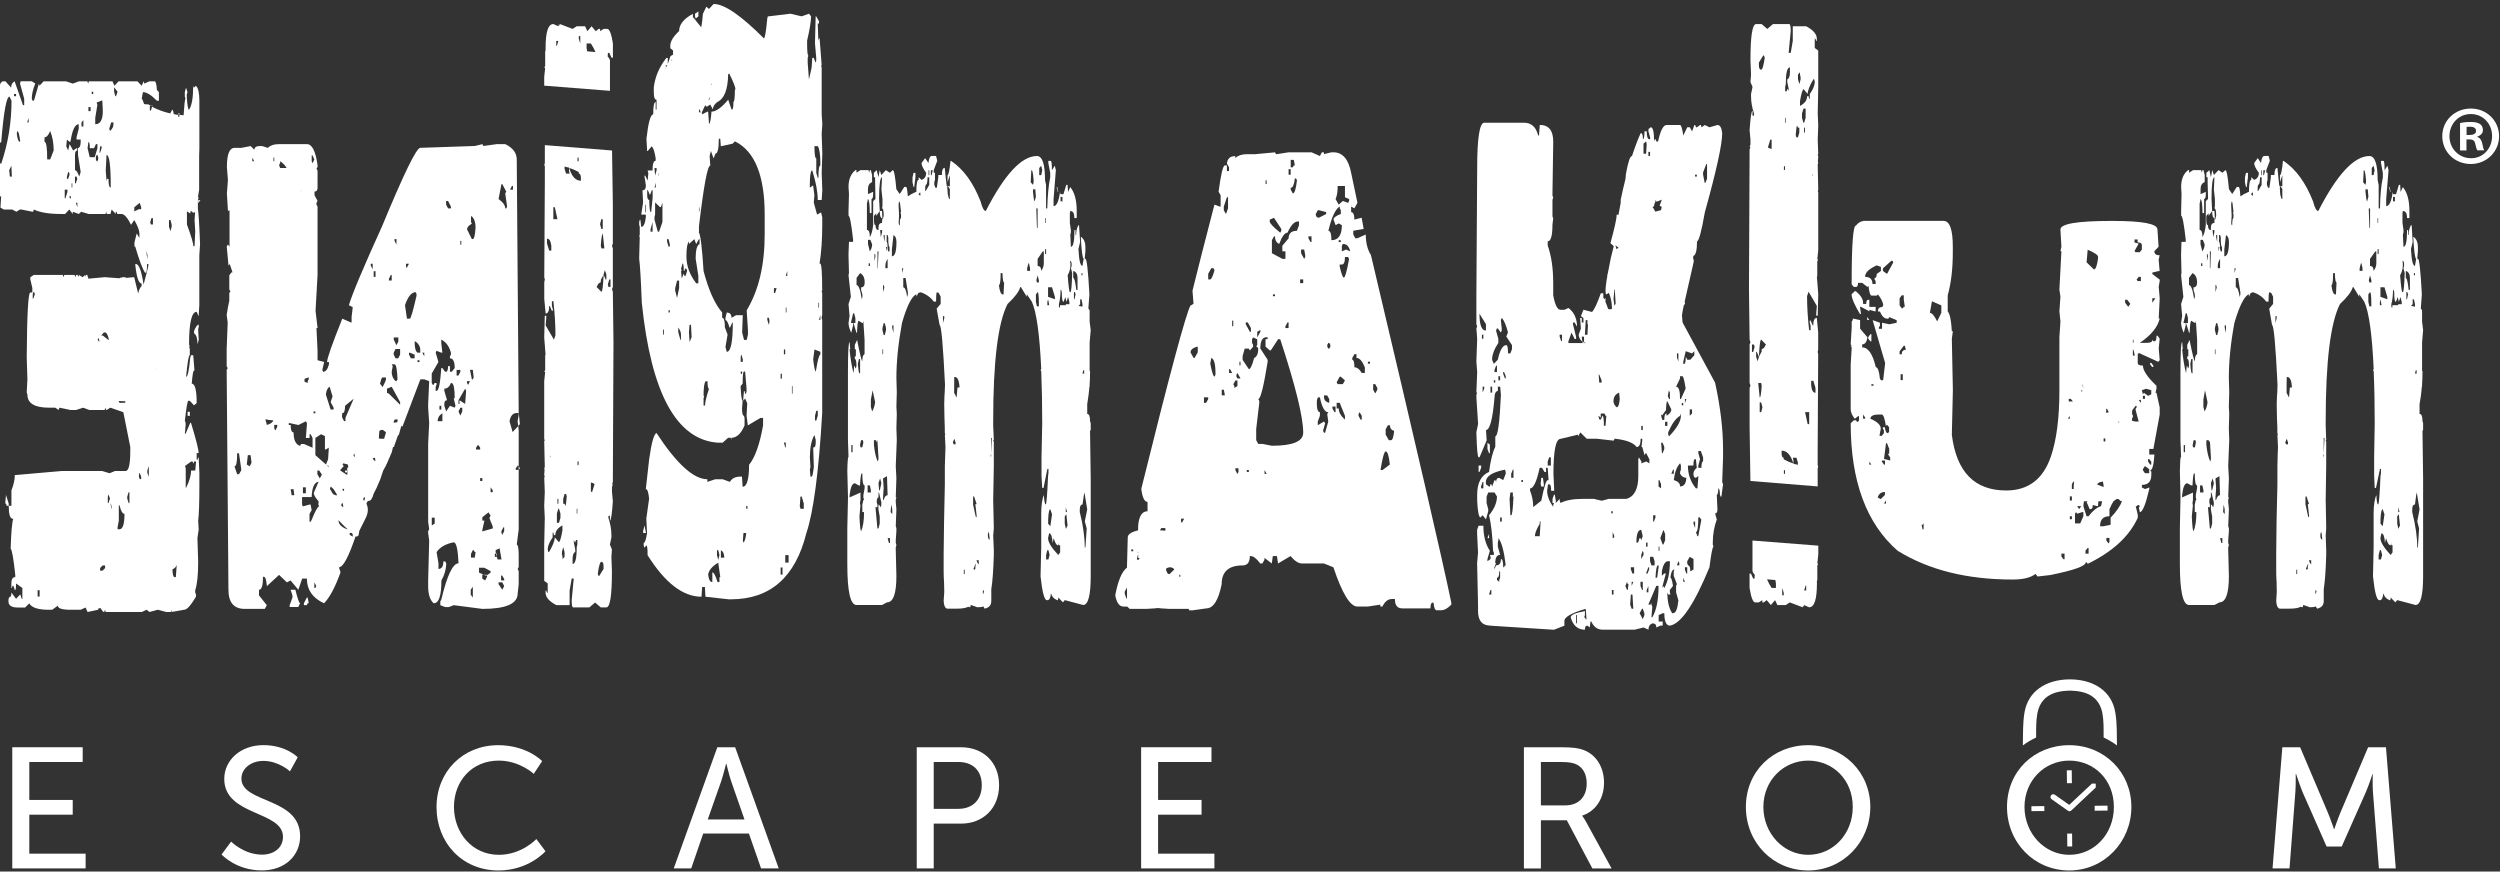
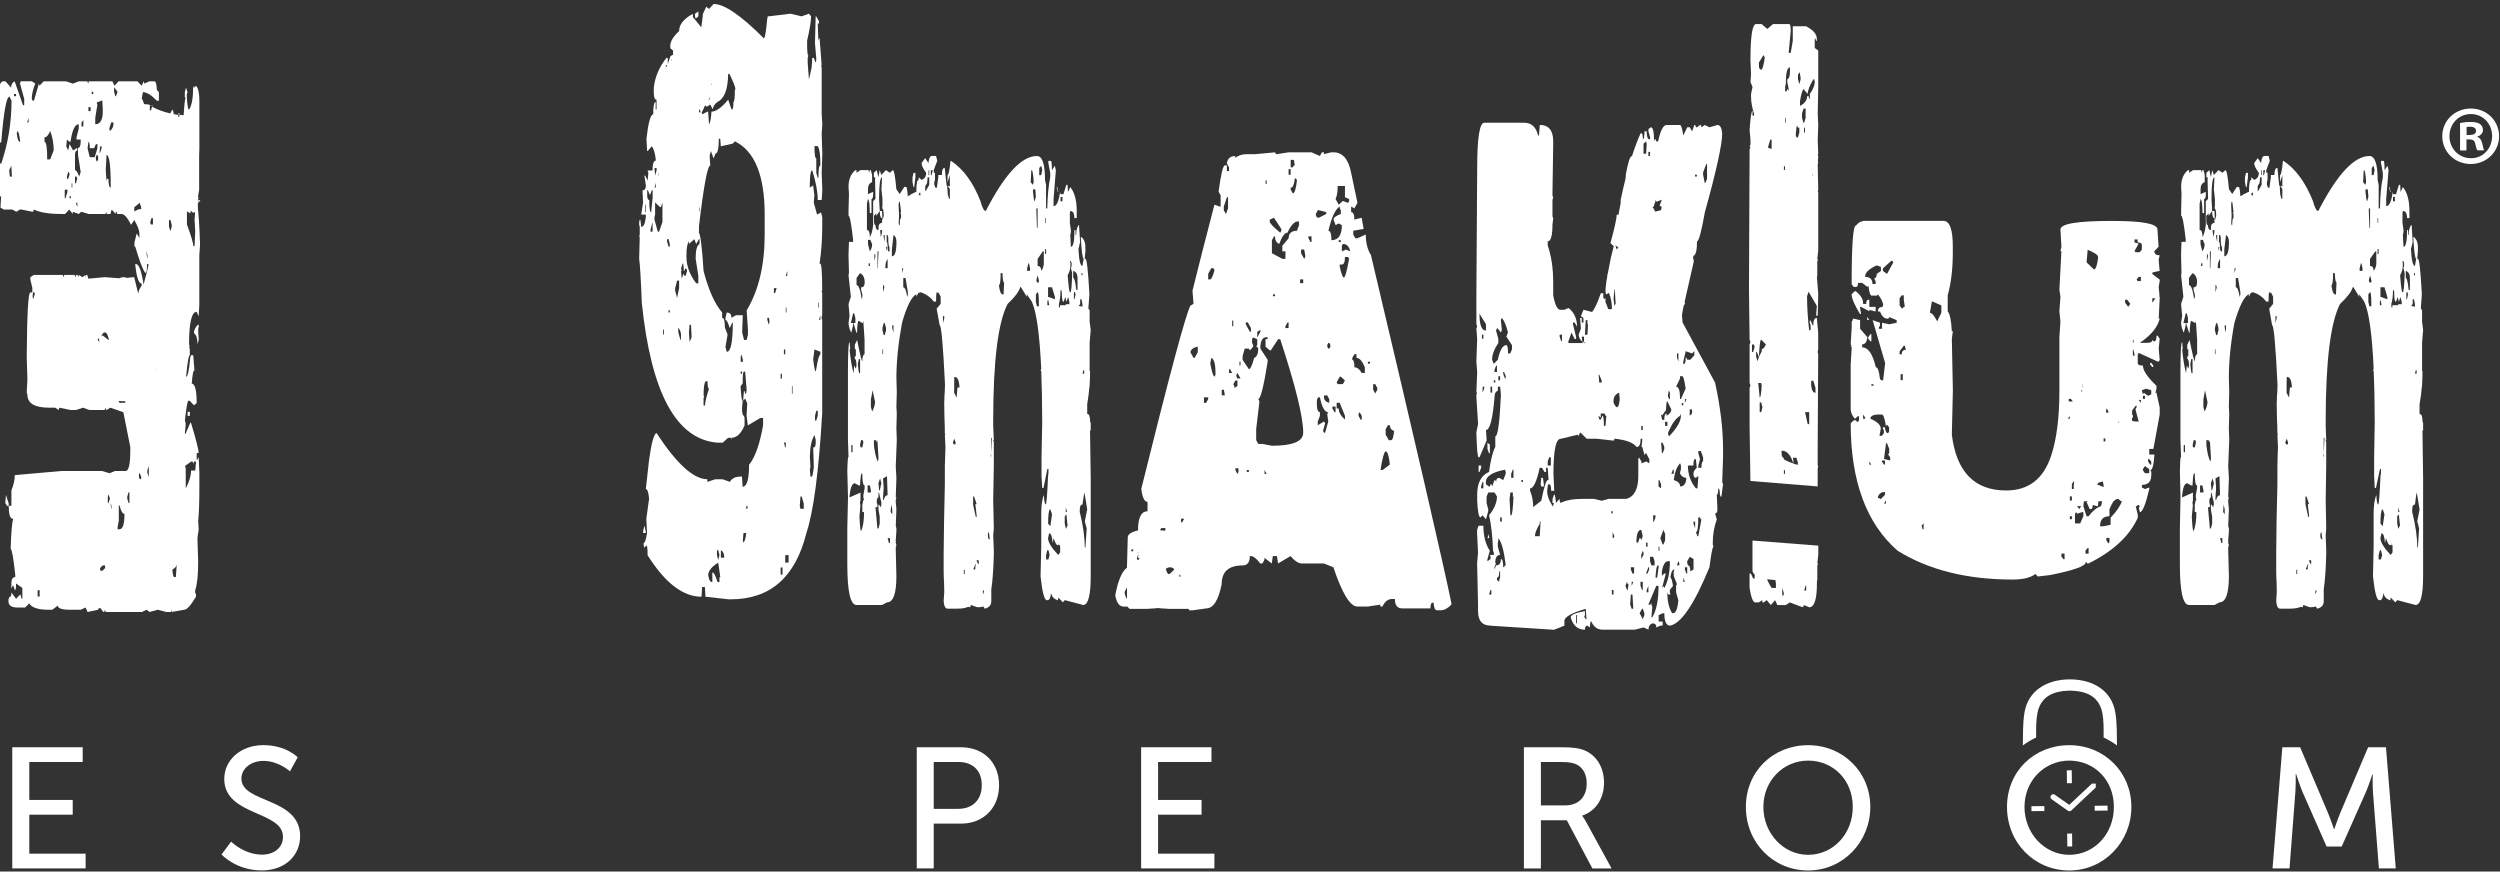
<svg xmlns="http://www.w3.org/2000/svg" width="436" height="152" viewBox="0 0 436 152" fill="none">
  <rect x="0" y="0" width="436" height="152" fill="#333333" stroke="none" />
  <g clip-path="url(#clip0_175_21)">
    <mask id="mask0_175_21" style="mask-type:luminance" maskUnits="userSpaceOnUse" x="-209" y="-240" width="843" height="596">
      <path d="M633.671 -239.439H-208.219V355.841H633.671V-239.439Z" fill="white" />
    </mask>
    <g mask="url(#mask0_175_21)">
      <path d="M1.721 30.8L1.601 29.69L1.981 28.9L2.071 30.8H1.721ZM2.451 16.39H2.801V16.78H2.451V16.39ZM2.921 23.24L3.061 22.84C3.231 22.94 3.391 23.56 3.531 24.74C3.211 24.74 3.021 24.24 2.921 23.24ZM4.731 21.35L4.991 20.56V21.35H4.731ZM5.831 52.06H5.711V51.28L5.831 50.94H5.951L6.081 51.28L5.821 52.06H5.831ZM6.561 102.93H6.911V104.03H6.561V102.93ZM8.751 27.8H8.231C8.231 25.76 8.081 24.74 7.761 24.74V23.95C8.121 23.95 8.451 23.58 8.751 22.84C9.151 23.84 9.361 24.97 9.361 26.24L8.751 27.8ZM11.411 34.59H11.291V33.08H11.761V33.47L11.411 34.59ZM11.881 31.2H11.671V30.81L11.881 30.02H12.021L12.141 30.42L11.881 31.2ZM12.141 34.19H12.351V34.59H12.141V34.19ZM12.491 31.97H12.611V32.69H12.491V31.97ZM13.231 31.97H13.081V30.8H13.351L13.481 31.19L13.221 31.96L13.231 31.97ZM13.231 35.37H13.491V36.15L13.231 35.37ZM13.081 29.69V27.02C13.081 26.5 13.231 26.24 13.481 26.24V25.85H13.351L12.751 26.24L12.141 25.13L11.881 26.24L11.551 25.52L11.671 24.35L12.141 24.74H12.271L12.351 24.35C12.651 22.56 13.111 21.67 13.731 21.67V22.44L13.351 23.94V24.34H14.071V24.73C14.071 25.37 13.921 25.75 13.601 25.83V27L14.071 30L13.811 30.79C13.551 30.05 13.321 29.68 13.081 29.68M14.211 22.06V21.35L14.541 20.96V22.06H14.211ZM15.421 18.67H15.801V19.38H15.421V18.67ZM16.001 16H16.261V16.39H16.001V16ZM16.511 27.41H15.651L15.271 25.85L15.421 24.75C15.581 24.75 15.661 25.11 15.661 25.85H16.401L16.731 25.14H16.991V25.85L16.521 27.41H16.511ZM16.851 28.13L16.721 27.8V27.41L16.851 27.02H16.981L17.121 27.41V27.8L16.981 28.13H16.851ZM17.241 58.97L17.341 59.62C17.121 59.44 17.041 59.3 17.041 59.16L17.251 58.97H17.241ZM17.461 26.63H17.351L17.461 25.52H17.721V25.85L17.461 26.63ZM17.931 19.38C17.931 20.9 17.491 21.67 16.611 21.67V20.56L16.981 18.29L16.851 17.89L17.841 17.5L17.921 19.07V19.39L17.931 19.38ZM17.881 99.53H17.461V99.07L17.881 98.62H18.331V99.07L17.881 99.53ZM18.961 59.3H18.921L17.931 58.52H17.641L18.111 57.98H18.331C18.581 57.98 18.801 58.38 18.971 59.16V59.29L18.961 59.3ZM18.921 87.73H18.801V86.62L18.921 86.23L19.181 86.94L18.921 87.73ZM18.921 31.2H18.661L18.581 31.59L18.441 29.7L18.581 27.03C19.061 27.03 19.311 28.79 19.311 32.32V32.71C19.051 32.71 18.921 32.21 18.921 31.22M19.301 88.12V87.73L19.511 88.51V88.83L19.301 88.12ZM19.181 22.84L19.051 22.45L19.391 21.35H19.781V21.68C19.781 22.11 19.571 22.51 19.181 22.85M20.241 16.78H20.111L19.901 16V15.22L20.501 16L20.231 16.78H20.241ZM20.721 94.38L20.681 94.44V94.38H20.721ZM20.841 92.3H20.511V91.9L20.721 90.8V88.12H20.841C21.081 89.12 21.371 89.62 21.711 89.62C21.711 91.4 21.421 92.3 20.841 92.3ZM20.841 70.25L20.681 69.93L21.871 69.99L21.831 70.25H20.831H20.841ZM22.431 87.73L22.191 86.94V86.62L22.431 85.84H22.571V87.73H22.431ZM23.421 36.87V36.15L24.361 35.37L24.621 36.15V36.48H24.231L23.421 36.87ZM24.361 83.55L24.231 83.16V82.78L24.361 82.45L24.621 83.16V83.55H24.361ZM25.821 45.21L25.581 44.49V43.71L25.821 45.21ZM25.951 83.16L25.691 82.45V82.06L25.951 81.27V83.16ZM26.371 18.41H26.601L26.561 18.54L26.381 18.41H26.371ZM26.301 39.15L26.201 38.75L26.411 38.04H26.671V39.15H26.301ZM27.321 64.51L27.281 64.31H27.321V64.51ZM29.731 40.33L29.471 39.54V38.38H29.731L29.941 39.16V39.54L29.731 40.33ZM30.061 99.33C30.521 99.06 30.741 98.84 30.741 98.62H30.801V98.75L30.671 100.64H30.411C30.231 100.64 30.121 100.21 30.061 99.33ZM31.311 19.97H31.101V19.77H31.311V19.97ZM33.111 71.82H32.721V72.53H33.111V71.82ZM34.021 37L33.931 38.37L34.051 40.33L33.931 42.93H33.721C33.721 42.46 33.351 41.19 32.601 39.15V36.87L33.041 37.13L33.201 37.25V36.92L33.241 36.86H33.451L33.661 37.12L34.011 36.99L34.021 37ZM32.471 85.06H32.391V81.67L32.261 81.27L33.331 80.49H33.591L33.711 80.88L33.841 80.49H34.191L34.051 82.06H33.321C33.321 82.92 33.031 83.92 32.461 85.06M34.661 59.3L34.571 57.73V57.34L34.661 57.01V56.62C34.401 56.62 34.131 57 33.841 57.73V58.12C34.241 58.39 34.441 59.01 34.441 60.01L34.661 59.29V59.3ZM2.331 90.39C2.091 91.1 1.941 92.85 1.861 95.68C2.091 95.91 2.361 97.42 2.661 100.24V100.64C2.221 100.64 1.981 101.02 1.981 101.75V102.53H2.071L2.191 102.15H2.331L2.591 102.94C2.741 102.94 2.801 102.54 2.801 101.76L3.901 102.54V104.44H3.791L3.531 103.66L2.801 104.44L1.981 103.33V103.66L1.861 104.05C1.601 104.05 1.471 104.31 1.471 104.84C1.471 105.58 2.001 105.95 3.061 105.95H4.381L5.101 105.23C5.501 105.93 6.521 106.29 8.151 106.34H9.111L10.091 105.62C10.091 106.06 10.681 106.29 11.881 106.34H14.071L14.931 105.95L15.271 106.73L17.121 106.34L17.191 106.08H17.591C17.691 106.34 17.851 106.56 18.061 106.73H18.171L18.311 106.34L18.431 106.73H24.741L25.571 106.34L26.071 106.73L27.531 106.34L28.991 106.73H29.801L29.931 106.34V106.73L32.121 106.34C32.601 106.34 33.281 105.58 34.181 104.06V103.67L34.041 103.34V102.96C34.391 101.91 34.561 100.26 34.561 97.99L34.431 93.82L34.651 92.33L34.561 90.83C34.701 89.7 34.771 87.65 34.771 84.7V82.48L34.651 79.8H34.561L34.431 80.19H34.301V79.02H34.641C34.641 78.41 34.191 76.66 33.311 73.74H33.181L32.371 75.64H32.241L32.371 74.13V73.74L32.241 73.35C32.501 71.06 32.701 69.9 32.841 69.9H33.101L33.831 70.69L34.301 70.29C34.301 68.03 34.001 66.91 33.441 66.91C33.561 65.39 33.691 64.63 33.831 64.63H33.911L33.701 61.95H33.311L33.181 62.34C32.981 64.6 32.741 65.72 32.451 65.72C32.691 63.21 32.901 61.95 33.101 61.95V60.84L32.971 60.45H33.101L32.971 60.05C32.971 56.27 33.421 54.38 34.301 54.38L34.641 55.17L34.761 53.21V44.54L34.891 42.58C34.761 39.06 34.621 37 34.511 36.4V34.97H34.551V34.65L34.731 34.45H34.511L34.731 33.09V27.09C34.761 26.7 34.771 26.31 34.771 25.92V17.58C34.771 16.19 34.561 15.32 34.171 14.97L33.821 15.3L33.691 14.97C33.691 17.05 33.451 18.44 32.961 19.14C32.801 19.14 32.661 18.37 32.571 16.85V16.46L32.701 16.07L32.441 15.29L32.231 16.07V16.85L32.361 17.24C32.241 17.24 32.141 18.2 32.021 20.11C31.761 20.06 31.511 20.04 31.281 20.04V20.36H31.071V20.04C30.811 20 30.551 19.95 30.301 19.91C30.231 19.39 30.151 19.13 30.031 19.13L29.691 19.78C28.511 19.51 27.471 19.13 26.511 18.61L26.331 19.27H26.131V18.48H26.331L25.911 18.21C25.651 18.21 25.401 18.19 25.131 18.15C24.951 17.55 24.811 17.24 24.711 17.24L24.921 16.07C25.571 16.07 26.401 16.57 27.361 17.57H27.711V16.07L27.361 15.68C27.301 14.69 27.171 14.18 26.971 14.18H26.041L25.181 14.58L25.051 14.18L24.711 14.96L23.971 14.18H20.681L19.961 14.96L19.611 14.18H15.491L15.381 14.58L15.231 14.18H13.771L12.711 14.58L11.511 14.18H7.611L6.881 14.96L6.791 14.57L5.921 17.56H5.681L5.541 17.23C5.541 16.44 5.751 15.55 6.151 14.57L5.541 14.17H3.611L3.491 14.57L4.221 17.23V18.35H4.011L2.551 14.18C2.151 14.4 1.941 14.76 1.941 15.29L0.951 14.18H0.571C-0.159 14.18 -0.519 16.06 -0.519 19.84V25.91L-0.379 26.3H-0.519L-0.379 27.86H-0.169L-0.049 26.69V26.3L-0.169 25.91C-0.169 25.17 -0.049 24.81 0.211 24.81C0.641 19.5 1.121 16.85 1.661 16.85L2.011 17.57C2.011 21.36 1.411 25.02 0.201 28.58L-0.389 28.2V29.38L-0.529 30.88V31.27L-0.389 31.66L-0.529 33.93L-0.389 35.04H-0.179V34.25H0.201L0.081 36.21L0.671 36.54H2.131L2.861 36.93L3.471 36.54H3.731L5.661 36.93H5.781L5.901 36.54C6.971 37.06 8.571 37.32 10.761 37.32H11.351L12.081 36.54L12.691 37.32V36.93L13.751 37.32L14.151 36.93L15.471 37.32H18.391L18.531 36.93L18.611 37.32H19.261L19.471 36.54L20.191 37.32V36.93H20.321L20.461 37.32H21.201C21.671 37.32 22.241 37.95 22.861 39.21L23.371 38.43H23.451C24.021 39.43 24.311 40.19 24.311 40.71V41.5L23.841 40.71L23.451 42.27V42.99H23.581C24.271 45.34 24.831 46.87 25.301 47.56H25.431C25.571 47.56 25.641 47.05 25.641 46.05H25.901C25.901 46.33 25.621 47.51 25.041 49.64C24.681 47.25 24.231 46.05 23.711 46.05H23.581C23.801 48.32 24.181 49.45 24.701 49.45V49.84C24.361 50.28 24.161 50.73 24.101 51.21L23.401 48.34L21.911 48.47V48.34H21.311L21.261 48.47H21.191V48.34L20.831 48.53L18.271 48.34L15.421 48.6L15.211 47.95H14.991L14.871 48.34V47.95L14.391 48.34L13.751 47.95L13.661 48.34L13.531 47.95H13.281L13.161 48.34L13.011 47.95H11.221L11.081 48.34L10.961 47.95H5.891L5.291 48.34V48.73L5.641 50.23V51.01H5.291C4.921 51.01 4.711 54.8 4.661 62.36L4.781 66.15L4.661 68.43L4.781 68.82C4.781 70.35 6.061 71.1 8.561 71.1H9.621L10.241 71.5L10.351 71.1L12.281 71.5H13.281L14.471 71.1L15.581 71.5H18.251L18.371 71.1L18.511 71.5H18.591L19.241 71.1L21.511 71.89L22.721 77.95V78.68C22.721 80.97 22.451 82.14 21.901 82.14H20.051L19.111 82.53L17.781 82.14H10.751L2.581 82.86C2.581 83.63 2.391 84.53 1.991 85.53V88.21H1.521V87.82L1.041 86.32L0.911 87.82H1.041L1.171 88.21H1.521C1.521 89.73 1.761 90.48 2.251 90.48M34.531 35.43L34.571 34.97V34.91H34.961L34.531 35.43Z" fill="white" />
-       <path d="M41.681 79.061L42.061 81.731V82.061L41.681 82.701H41.361L40.891 81.331C41.211 81.331 41.361 80.571 41.361 79.051H41.681V79.061ZM43.691 79.371L43.871 80.681L43.541 81.331L43.041 81.011L43.221 79.371H43.691ZM44.331 28.121H44.011V27.471L44.331 28.121ZM46.541 74.101L46.281 73.121C46.621 73.211 47.071 73.271 47.661 73.311C47.561 73.661 47.191 73.921 46.541 74.111M47.831 28.121H47.691V27.471H47.831V28.121ZM48.351 74.101V74.411L48.031 75.071L47.831 74.741V74.101H48.351ZM48.671 28.771L48.851 28.451V28.121C49.351 28.431 49.711 28.831 49.991 29.301H48.851L48.671 28.771ZM51.191 85.311L51.331 86.361H50.861L50.691 85.311H51.201H51.191ZM50.681 102.851L51.001 103.831V104.221L50.521 105.531V105.861H52.021L52.341 105.201C52.181 105.201 51.901 104.421 51.511 102.851H50.681ZM52.501 33.081V33.421H52.471L52.501 33.081ZM53.341 86.031H52.831V84.991H53.341V86.031ZM53.661 104.221H53.511L53.001 105.201V105.531H53.511L53.661 105.201H53.841L53.661 104.221ZM53.841 65.821V66.151L53.661 66.461V66.791L53.111 66.581V66.061L53.841 65.811V65.821ZM53.341 73.451L53.521 73.771V74.101L53.341 76.381H53.991V75.731H54.181L54.511 76.381V78.081L53.011 77.431H52.501L52.351 77.761C51.581 77.541 51.201 76.761 51.201 75.411C50.861 75.411 50.691 74.971 50.691 74.121H50.361V73.791H50.541L52.041 74.121L53.351 73.471L53.341 73.451ZM54.821 27.811L54.501 28.461L54.361 28.131V27.091H54.501L54.821 27.811ZM55.001 72.081H54.681V71.761H55.001V72.081ZM55.161 102.211L55.001 102.531H54.821V101.561L55.161 102.211ZM55.521 87.991L55.661 88.321C55.421 88.321 54.981 89.101 54.351 90.671L54.171 90.991H53.981V89.621L54.351 88.971L54.171 87.991H53.981L52.821 88.321L52.681 87.991V86.691H54.351C54.421 84.991 54.811 84.111 55.561 84.011L54.751 85.891C54.631 86.151 54.911 86.681 55.581 87.461L55.511 87.981L55.521 87.991ZM55.351 82.701V82.061H55.661L56.141 82.771L55.771 83.431C55.651 83.201 55.501 82.961 55.341 82.701M57.081 81.201L57.191 81.151L57.301 81.281L57.341 81.471L57.081 81.211V81.201ZM55.001 79.371V76.381L55.991 75.731L56.671 76.051V78.391H56.821L57.331 78.071V78.391L57.221 80.091L56.851 81.011C56.371 80.571 55.751 80.031 54.991 79.371M57.481 67.441L58.001 69.141L57.661 70.121L58.181 71.101V71.421H57.661L56.831 68.811C56.901 68.121 57.121 67.661 57.481 67.441ZM58.761 86.281L58.691 86.421L58.181 86.221L58.071 86.151L57.531 85.241L57.701 84.851L58.221 85.371L58.771 86.271L58.761 86.281ZM59.881 88.321L59.811 88.451L59.481 88.121L59.651 87.731L59.771 87.791L59.871 88.321H59.881ZM60.041 85.381L59.931 85.651L59.711 85.441L59.821 85.181L60.041 85.381ZM60.511 82.061H60.181V82.381H60.511V82.061ZM60.511 92.291C59.541 91.941 59.031 91.421 59.031 90.721C59.321 91.031 59.671 91.401 60.111 91.831L60.621 92.291H60.511ZM60.761 81.531H60.621L60.551 81.661L60.591 82.641L60.511 82.821L59.341 82.051L59.381 81.921L59.961 81.271L59.741 81.061L59.861 80.801L60.661 81.011L60.761 81.531ZM60.981 93.271V92.941H61.311L61.511 93.141V93.591L60.991 93.271H60.981ZM60.001 73.451L59.661 72.791V72.071C60.021 72.071 60.181 71.641 60.181 70.771L61.681 69.531L60.251 72.861V73.451H59.991H60.001ZM61.891 79.571L61.861 79.701L61.641 79.451L61.781 79.061L61.891 79.581V79.571ZM63.531 87.341L63.311 87.081L63.491 86.691L63.671 86.811L63.531 87.341ZM64.991 45.991V46.971L64.661 46.321V45.991H64.991ZM65.491 80.351H65.311L65.021 80.031L65.051 79.901L65.381 79.821L65.481 80.341L65.491 80.351ZM65.491 48.281H65.171V47.301H65.491V48.281ZM67.171 75.271L67.321 75.401L66.991 76.511H66.191L66.071 76.381L66.151 75.211C66.441 74.861 66.771 74.891 67.171 75.271ZM66.551 67.251L66.261 66.921C66.351 66.701 66.431 66.451 66.471 66.161L66.651 65.831H67.311V66.161C67.311 66.321 67.111 66.771 66.721 67.521L66.541 67.251H66.551ZM68.311 47.961V48.921H67.831V48.611L68.151 47.961H68.311ZM69.141 41.691V42.671L68.811 42.011V41.691H69.141ZM69.321 66.161L69.141 66.471H68.991C68.531 66.051 68.311 65.491 68.311 64.841L68.491 63.861L68.311 63.541H68.821C69.091 63.541 69.251 64.401 69.331 66.161M69.301 73.121L69.361 73.371L69.251 73.641L68.741 73.711L68.621 73.641L68.811 73.181L69.291 73.121H69.301ZM69.471 58.841V59.561L69.141 60.211L68.671 59.241V58.851H69.461L69.471 58.841ZM67.501 67.781L68.311 67.451L69.781 70.131V70.591L67.791 68.631L67.491 68.511V67.791L67.501 67.781ZM69.781 60.861V61.841L69.461 62.491H68.981L68.661 61.841V61.511L68.981 60.861H69.771H69.781ZM71.331 45.991L70.971 46.641H70.811V45.991H71.331ZM72.311 61.841V62.491H71.651L71.331 61.841V61.511H71.471L72.311 61.841ZM72.491 50.951L72.641 51.271V51.591C72.031 54.241 71.651 55.571 71.471 55.571H70.971L70.631 53.221C71.151 51.711 71.771 50.951 72.491 50.951ZM73.151 63.141H72.821V62.821H73.151V63.141ZM73.291 60.861V61.511H72.821C72.471 61.291 72.311 60.641 72.311 59.561H72.491C72.981 59.951 73.251 60.381 73.291 60.861ZM73.991 61.511V62.161L73.661 61.511H73.991ZM75.811 90.281V91.311L75.301 91.641V90.281H75.811ZM76.961 71.431H76.641V70.771H76.961V71.431ZM77.151 72.081V73.461H76.311C76.341 72.851 76.621 72.391 77.151 72.081ZM78.641 36.021V36.341H78.141L77.801 35.691V35.051H78.141L78.641 36.031V36.021ZM78.641 61.511V61.841L78.471 62.161V62.491C79.031 62.491 79.301 63.061 79.301 64.191L78.791 64.831H78.471V63.851H78.141C78.141 64.501 78.021 64.831 77.801 64.831H77.621L77.151 64.191H76.961C76.781 66.841 76.511 68.171 76.131 68.171H75.981V67.441L76.131 67.121V66.791H75.801L75.611 67.121H75.481L75.291 66.791V65.151L76.461 63.131L75.981 61.501L76.131 61.181L76.961 61.501H77.151L76.961 59.881V59.221C77.801 59.661 78.361 60.421 78.631 61.501M79.301 69.461H79.121L79.441 70.771L79.301 71.101L78.471 70.771L77.811 71.751L77.491 70.771V70.441C77.491 70.021 77.651 69.801 77.961 69.801L77.491 68.171V67.781C77.991 67.781 78.391 67.451 78.641 66.801H78.791C79.131 66.921 79.301 67.821 79.301 69.471M80.281 64.511V64.841L79.961 65.491H79.631V64.511H80.281ZM80.451 42.671H80.281V42.011H80.451V42.671ZM80.621 71.111V71.761L80.281 72.481L79.961 71.761L80.281 71.111H80.621ZM81.121 67.781L81.291 68.171L81.121 70.441L80.131 69.801V70.441H79.961V69.801L81.121 67.781ZM81.961 66.471L81.641 67.131L81.451 66.801V66.471H81.961ZM82.461 102.331V104.221L82.091 103.701V102.851L82.461 102.331ZM82.461 64.511L82.611 65.821L82.461 66.151H82.291L81.961 64.501H82.461V64.511ZM82.941 96.271L82.801 97.251H82.141V96.601L82.461 95.941H82.611L82.791 96.271H82.931H82.941ZM82.941 39.671C82.851 41.011 82.691 41.691 82.461 41.691H82.291L81.451 40.001C81.451 39.651 81.731 39.321 82.291 39.021L82.141 38.701V37.731H82.291C82.721 38.161 82.941 38.811 82.941 39.691M83.741 78.081V78.401H83.021V78.081L83.381 77.561L83.741 78.081ZM84.121 83.881H83.741V83.371H84.121V83.881ZM84.941 100.251V100.311L84.831 100.371H84.661L84.401 100.251H84.941ZM85.561 99.601V99.861L84.941 100.321V100.591L84.611 101.231L84.111 100.911V100.261H84.391L83.541 99.861V99.011H84.461L85.551 99.601H85.561ZM85.561 89.951L85.391 90.211V90.471L85.941 91.831V92.161L84.121 92.681V92.421L84.481 90.791H84.121V90.201L85.201 89.351L85.561 89.941V89.951ZM85.931 85.511V85.841H85.561V84.991L85.931 85.511ZM86.651 96.531V97.121L86.521 96.531H86.651ZM87.131 95.621L87.461 97.571H86.781L86.651 97.121H86.301V96.531H86.521L86.441 96.271V95.941L87.141 95.621H87.131ZM87.931 102.211L87.601 102.851L86.951 101.881V101.561H87.601L87.931 102.211ZM87.931 100.971V101.221H87.391V100.371H87.571L87.931 100.971ZM87.931 91.971V92.621L87.601 93.271L87.451 92.941V92.621L87.791 91.971H87.931ZM88.291 33.411L88.111 33.741L88.441 36.021L88.291 36.341H88.111C88.111 35.811 87.731 35.281 86.951 34.711L87.451 32.111H87.601L88.291 33.421V33.411ZM89.461 32.431V33.081H88.951L89.281 32.431H89.461ZM39.721 42.671L39.541 42.991L39.851 46.321L40.071 46.051L40.551 47.501H40.361L39.991 48.011V50.491L40.191 50.821L39.991 51.081V52.451C39.841 53.061 39.691 53.881 39.531 54.931L39.711 56.231L39.531 60.871V63.871L39.711 64.201L39.531 64.521L39.841 102.861C39.841 105.081 40.801 106.191 42.681 106.191H46.181L46.531 105.541L45.171 103.841V102.861C45.631 102.861 45.871 102.111 45.871 100.591H46.021C46.281 100.591 46.451 101.131 46.541 102.221L48.671 100.261L50.031 101.561L50.681 101.231L52.031 102.861L52.691 100.911H53.521C53.521 102.861 54.521 104.301 56.511 105.211C57.461 104.261 58.411 102.491 59.351 99.931V99.611L59.171 99.221V98.891C59.851 98.891 60.801 97.111 62.011 93.541C62.211 93.631 62.381 93.561 62.531 93.341L62.671 92.561L63.591 90.731L63.841 90.211C64.231 89.341 64.251 88.561 63.911 87.861C63.991 87.511 64.131 87.341 64.351 87.341C64.681 87.341 64.951 86.901 65.191 86.031L65.661 85.121L66.311 83.621L66.831 82.061L67.411 81.021L67.341 80.951L67.451 80.891L68.331 78.861L68.541 77.951H68.731L68.761 77.751L69.311 76.191L69.411 75.921L69.551 75.861L70.001 74.231L70.181 74.421L73.311 66.161H74.011L74.851 66.471L74.671 70.451V71.111L74.851 73.771L74.671 77.431V90.991L74.851 92.301L74.671 92.631V92.951L74.851 94.261L74.671 101.231V102.221C74.671 103.651 74.991 104.661 75.641 105.211C76.541 105.211 76.981 103.891 76.981 101.231C77.541 100.241 77.821 99.231 77.821 98.241L77.641 97.911H77.321C77.321 98.781 77.031 99.221 76.471 99.221V98.241L76.141 96.281C76.751 95.411 77.741 94.841 79.121 94.581C79.581 94.581 79.861 95.811 79.971 98.241C78.971 98.241 77.971 100.351 76.971 104.561L76.791 104.881V105.541L77.631 105.871H78.291L79.131 105.541L84.131 106.191C88.221 106.191 90.281 105.301 90.281 103.511L90.461 101.891V99.611L90.281 99.221L90.461 98.891V96.611C90.431 95.521 90.321 94.981 90.121 94.981L90.461 92.311V81.941H89.941V81.681L90.311 81.171L90.461 81.351V75.091L90.381 74.301L89.401 75.351L88.861 73.471C89.031 72.511 89.441 72.031 90.121 72.031H90.461L90.121 27.821C90.121 26.691 89.461 25.791 88.121 25.141H86.621L84.311 25.461L84.131 25.141L82.811 25.461L73.301 25.781C72.621 25.781 70.421 30.311 66.681 39.351C63.311 46.781 61.361 51.411 60.851 53.231L61.521 53.571L61.321 55.261V56.231H61.181L59.691 55.581C57.931 59.981 57.041 62.501 57.041 63.141H57.371V63.541C57.151 64.401 56.811 64.841 56.351 64.841L56.211 64.511L56.531 63.141L55.381 62.821V61.181L55.191 57.201H55.381L55.031 54.211L55.381 47.961V36.021L55.191 35.691V35.371L55.381 35.041L54.851 34.051V33.411C55.191 33.411 55.381 33.191 55.381 32.761V29.751L55.191 29.431L55.381 29.111V28.781C55.031 26.361 54.431 25.141 53.541 25.141H48.561C47.751 25.141 47.141 25.361 46.701 25.791L45.721 25.471H45.201C44.641 25.511 44.361 25.731 44.361 26.121L43.711 25.471L42.081 25.791H40.911C40.011 25.791 39.571 26.901 39.571 29.121L39.751 31.401L39.571 33.751L39.751 36.751H39.881L40.031 36.681V43.071C39.941 42.851 39.851 42.721 39.751 42.691M90.671 81.661L90.491 81.921H90.461V81.331L90.681 81.661H90.671ZM90.481 72.011L90.661 73.971L90.371 74.281L90.271 73.451L90.451 72.471V72.011H90.481Z" fill="white" />
      <path d="M142.841 55.8H143.071V54.95L142.841 55.8ZM142.731 53.64H142.841V52.79H142.731V53.64ZM142.141 72.49V73.34H142.361L142.621 72.49V71.64H142.361L142.141 72.49ZM142.041 25.48C142.041 26.9 142.141 27.62 142.361 27.62V30.17L142.621 31.02H142.731C142.731 29.58 142.841 28.87 143.071 28.87V28.48C143.071 26.96 142.921 25.96 142.621 25.49H142.041V25.48ZM142.041 60.95L141.821 62.65C141.961 63.96 142.111 64.68 142.261 64.8L142.361 64.35C142.591 62.83 142.821 61.98 143.071 61.8V61.35L142.051 60.95H142.041ZM141.241 79.73L141.341 81.43L141.241 81.88L141.341 83.12H141.561C141.681 83.12 141.801 82.57 141.931 81.43L141.821 78.03H141.931C142.141 78.03 142.261 77.75 142.261 77.18V76.72L142.041 75.87C141.521 76.73 141.261 78.02 141.241 79.71M139.601 86.58L139.481 88.27L139.601 88.73H140.181V87.83L139.821 86.59H139.611L139.601 86.58ZM138.111 68.65H138.221V67.34H138.111V68.65ZM137.041 54.49H137.161V53.64H137.041V54.49ZM137.041 48.11H137.301V47.26L137.041 48.11ZM136.951 98.12H137.531V96.81H136.951V98.12ZM136.711 77.18L136.941 78.03H137.041V77.18H136.711ZM136.711 61.8H136.941V60.95H136.711V61.8ZM136.141 100.21H136.471V98.97H136.141V100.21ZM136.141 66.03H136.361V65.18H136.141V66.03ZM134.971 50.25V51.1H135.181L135.441 50.25H134.971ZM133.821 55.41V55.8L134.081 56.64L134.181 56.25V55.8L134.081 55.41H133.821ZM130.141 88.72H130.361V88.26H130.141V88.72ZM129.661 92.96L129.551 94.26L129.661 94.66C129.891 94.39 130.061 93.83 130.141 92.96H129.661ZM129.181 65.19H129.431V64.79H129.181V65.19ZM129.291 61.8L129.181 62.19V63.11H129.541V62.65L129.291 61.8ZM125.721 95.96V97.26H126.311C126.311 96.6 126.121 96.17 125.721 95.96ZM125.041 95.96V96.81L125.261 97.66L125.471 96.81L125.261 95.96H125.041ZM123.981 14.71L124.051 14.84L124.081 14.64L124.051 14.58L123.981 14.71ZM123.651 17.38C123.721 17.38 123.801 17.23 123.871 16.93L123.541 17.38H123.651ZM123.501 100.21C123.611 101.08 123.831 101.51 124.231 101.51V99.82C124.491 99.82 124.781 100.39 125.141 101.51H125.471V100.66H125.621L125.261 98.13C124.181 98.77 123.611 99.46 123.501 100.22M122.701 69.04H122.811L122.701 69.49V70.73H122.961C122.961 70.17 123.181 69.19 123.651 67.8C123.491 67.8 123.391 67.36 123.391 66.49H123.061C122.821 66.75 122.701 67.6 122.701 69.04ZM123.391 19.47H123.501L123.651 21.63C123.831 21.54 123.991 20.82 124.081 19.47C124.861 19.47 125.841 18.78 127.001 17.38L127.571 19.08H127.701C127.831 19.08 127.911 18.65 127.911 17.77C128.071 17.77 128.161 17.06 128.161 15.62H128.271C128.271 15.24 127.911 14.29 127.171 12.81L126.991 12.96C126.941 15.6 126.321 17.21 125.131 17.77C124.591 18.17 124.331 18.6 124.331 19.08L123.861 18.23L123.271 18.62L122.981 18.36C122.791 18.75 122.591 19.17 122.391 19.6L122.441 19.93L123.391 19.47ZM122.011 36.55L121.901 35.97V37.02L122.011 36.56V36.55ZM122.161 19.55L122.121 19.29L121.901 19.03V19.48L122.081 19.68L122.161 19.55ZM125.361 24.17C125.361 25.91 125.161 26.78 124.781 26.78L124.451 27.63L123.981 26.33L123.761 27.18L123.871 28.88C123.391 28.88 122.731 32.39 121.901 39.45V40.42L121.861 40.49C122.161 40.88 122.441 43.14 122.701 47.27C123.581 50.61 124.661 53.02 125.941 54.5V55.42C126.261 55.42 126.421 55.98 126.421 57.11L126.891 58.35L126.521 60.51L126.741 61.36C127.451 61.36 127.801 59.66 127.801 56.27H127.701L127.321 57.12H127.221C126.981 56.25 126.741 55.82 126.521 55.82V55.43L126.741 54.51C127.301 54.51 127.571 54.82 127.571 55.43L128.371 54.97H129.541L129.431 57.97L129.761 59.28H130.221L130.441 58.36V57.51L130.221 54.12C132.321 50.64 133.361 46.23 133.361 40.88V37.43C133.361 30.6 131.621 26.34 128.161 24.65L127.791 25.05L125.711 25.51L125.611 24.2H125.351L125.361 24.17ZM121.801 2V2.85L121.331 3.24L121.211 2.85V2.39L121.801 2ZM120.261 56.65L120.151 57.95L120.261 59.65L120.621 58.8L120.511 56.65H120.261ZM120.151 42.56V42.1C119.861 42.4 119.711 43.29 119.711 44.71C119.711 46.37 120.281 47.93 121.421 49.41H121.791V48.11L121.321 45.1C121.321 43.63 121.541 42.78 122.001 42.56V41.71H121.891L121.411 42.56L121.091 41.71L120.141 42.56H120.151ZM118.771 46.86L118.891 47.25H118.771L118.891 48.55L119.251 47.7L119.351 48.1H119.571L119.831 47.25L119.721 46.86H119.471L119.351 47.25H119.251C119.251 46.38 119.171 45.94 119.041 45.94L118.781 46.86H118.771ZM118.291 57.1V57.95L118.661 59.26H118.761V58.34C118.761 57.95 118.601 57.54 118.281 57.1M117.751 50.25V50.7L118.081 51.95L118.441 50.25V48.94H118.081L117.751 50.25ZM117.241 10.41L117.211 10.35L117.081 10.47V10.61L117.231 10.41H117.241ZM116.591 54.49H116.811V54.1H116.591V54.49ZM116.331 41.71V42.1L116.591 43.01H116.811V42.56L116.591 41.71H116.331ZM116.111 11.98L116.151 11.9L116.111 11.65V11.98ZM116.111 11.65L116.291 11.58L116.371 11.44V11.38H116.111V11.64V11.65ZM115.641 58.34H115.791V57.49H115.641V58.34ZM114.831 30.18V30.63L114.871 30.83V30.18H114.831ZM114.251 35.32V37.41L114.141 37.86V38.31L114.721 40.4H114.951L115.531 38.71V35.44H115.491L115.271 36.1H115.201V36.16L115.131 36.1H115.051L115.021 36.03L114.251 35.31V35.32ZM114.141 32.71H114.361V31.87L114.141 32.71ZM114.141 29.32L114.251 30.62L114.511 29.71V29.31H114.141V29.32ZM113.451 40.01V40.4H113.811V38.71L113.451 40V40.01ZM112.871 33.17V34.02C112.871 34.58 112.991 34.87 113.231 34.87C113.231 36.3 113.341 37.02 113.561 37.02L113.821 34.48V33.17H113.681L113.351 34.02L112.981 33.17H112.881H112.871ZM112.551 37.02H112.661V35.71H112.551V37.02ZM112.401 91.65L112.661 92.96H112.171V92.57L112.401 91.65ZM124.451 0.69C126.321 0.69 129.251 2.7 133.231 6.7C133.421 6.57 133.611 5.42 133.811 3.24L133.911 2.85H134.071L137.841 2.39L139.811 2.85L141.081 2.39L141.451 2.85C141.451 3.72 141.211 5.13 140.761 7.09V7.55C140.761 8.98 140.841 9.7 140.971 9.7L140.861 10.09V10.94L141.081 13.87L141.551 11.79L141.661 10.09H141.921L142.251 10.94L142.351 10.55V10.09L142.131 7.55L142.251 2.86H142.351L142.831 3.71V4.1H142.611L142.721 7.1L142.831 6.71H142.941L143.301 11.4H143.191L143.301 11.8V19.94L143.411 21.64L143.301 23.33L143.411 26.79L143.301 30.19L143.411 33.18L143.301 34.88H142.611C142.611 33.44 142.291 31.72 141.661 29.73H141.551C141.331 30.03 141.231 30.9 141.231 32.34V32.72L141.811 32.34L142.031 34.04L141.921 35.34L142.501 37.43L143.191 37.04L143.401 37.89V39.19C143.401 41.75 143.241 44.01 142.931 45.97H143.041C143.271 45.97 143.391 47.56 143.391 50.72H143.281L143.391 51.12V54.97L143.281 55.43L143.391 55.82V72.05C142.791 82.35 141.861 89.33 140.631 92.98C138.711 100.67 134.321 104.52 127.451 104.52H127.081L123.031 104.07L122.931 102.37H122.451L122.341 104.07C119.111 104.07 115.971 101.65 112.941 96.83C112.941 95.7 112.881 95.13 112.721 95.13L112.371 95.53L112.261 95.13V94.68C112.481 94.68 112.661 94.11 112.841 92.98L112.721 90.44L113.201 86.99C113.101 85.86 112.911 85.29 112.631 85.29L113.201 80.2C113.591 77.33 114.021 75.76 114.481 75.5C118.001 80.89 120.971 83.58 123.361 83.58V84.04L124.751 83.58H126.031L127.291 84.04C127.631 83.43 128.251 83.12 129.151 83.12H129.401L129.511 84.89C130.251 84.89 130.641 83.6 130.641 81.05C131.681 79.79 132.491 77.5 133.081 74.19V72.89H132.601L130.421 74.19L130.201 72.5L130.321 70.34L129.951 69.49L129.631 69.89V69.49L129.741 68.2H129.851L129.951 68.66H130.101L130.201 68.2V67.81L129.951 64.8H129.741C129.591 64.8 129.521 65.5 129.521 66.89L129.161 67.35C129.241 69.05 129.361 69.89 129.521 69.89L129.411 71.2C129.411 72.06 129.521 72.51 129.741 72.51L129.851 72.9V74.2C129.241 75.63 128.471 76.35 127.551 76.35V76.74L127.461 76.35H126.981L126.041 77.2H125.121C117.941 76.64 113.541 68.5 111.931 52.81C111.771 48.64 111.611 46.08 111.471 45.11L111.571 41.27H111.471L111.571 40.88V39.57L111.471 39.18V38.73L111.571 38.33H111.681L111.831 39.57C112.231 39.57 112.511 39.01 112.631 37.88V37.43H111.831L112.151 35.34L112.051 33.19C112.441 33.19 112.641 32.91 112.641 32.34L112.381 30.64H112.531L112.951 31.49L113.071 30.19L112.951 29.73H113.801C113.801 28.6 113.981 28.03 114.351 28.03V27.64C114.201 26.61 113.991 25.88 113.671 25.5L112.961 26.34H112.861L112.741 24.19C113.061 21.37 113.461 19.95 113.921 19.95C113.921 18.51 114.061 17.79 114.351 17.79V19.1H114.501V17.4C114.181 17.4 114.021 16.97 114.021 16.1V15.26C114.241 13.39 114.981 11.67 116.221 10.1H116.461V11.15L116.941 9.78L117.381 9.53V8.81L116.901 8.41V7.96C116.901 7.22 117.421 6.37 118.441 5.41C118.441 4.28 119.241 3.28 120.841 2.41V3.06H120.921L122.301 4.76C122.401 4.19 122.511 3.41 122.591 2.41L123.181 1.17L123.651 1.56L124.451 0.7V0.69Z" fill="white" />
      <path d="M188.931 64.58L188.781 65.16H189.081V64.58H188.941H188.931ZM188.611 48.02H188.781V47.63H188.611V48.02ZM188.311 88.84V89.3C188.891 91.6 189.181 93.67 189.181 95.48H189.301L189.521 92.16L189.191 90.92L189.611 88.84L189.132 85.9L189.021 86.36L188.792 87.99C188.482 87.99 188.322 88.28 188.322 88.84M188.382 52.2V53.05L188.091 53.37C188.331 53.37 188.561 53.41 188.781 53.5V53.05L188.611 52.2H188.382ZM187.292 50.95V52.19H187.391L187.581 51.34L187.471 50.95H187.292ZM187.172 47.24V48.48C187.372 48.48 187.552 49.18 187.702 50.57H187.922V48.48C187.922 47.82 187.672 47.41 187.172 47.24ZM186.602 45.54L186.681 45.92V46.39C186.651 46.94 186.492 47.5 186.202 48.01C186.352 49.97 186.482 50.95 186.602 50.95H186.681C186.821 50.95 186.931 49.84 186.991 47.62L186.771 46.77L186.891 46.39V45.92L186.771 45.54H186.591H186.602ZM185.871 88.45V89.3H186.091L185.871 88.45ZM185.691 90.07V91.31L185.871 92.15H185.971L186.091 91.76H186.191L185.971 89.68L185.691 90.07ZM184.961 35.11H185.292V34.33H184.961V35.11ZM184.961 50.56C184.961 51.47 184.852 52.3 184.672 53.04V53.43L184.711 53.62H184.861V53.23H185.882V53.05H186.501V52.65L186.281 51.8L185.982 52.65L185.801 51.8L185.482 52.65C185.282 52.65 185.181 52.09 185.181 50.96L185.072 50.57H184.961V50.56ZM184.271 32.63H184.382L184.561 33.48H184.491L184.271 32.63ZM182.781 93.85C182.781 94.55 183.371 95.53 184.561 96.79L184.891 96.33V95.09H184.672V94.7L184.561 95.09H184.491C184.241 95.09 184.012 94.68 183.762 93.85L183.581 94.7C183.501 93.57 183.301 93.01 182.961 93.01L182.781 93.85ZM182.781 91.32L183.181 91.77L183.471 89.69L183.181 88.84H183.072C182.892 89.14 182.792 89.96 182.792 91.32M182.781 50.1V51.79H182.852L183.982 52.19V51.79L183.471 50.1H182.781ZM182.781 52.2L182.661 52.65V53.23H182.961V53.05L182.781 52.2ZM182.441 96.79V97.57H182.841L183.051 96.79L182.841 95.94H182.651L182.441 96.79ZM182.262 44.3H182.441V43.45H182.262V44.3ZM182.262 38.88H182.371V38.03H182.262V38.88ZM181.241 29.3V30.54H181.591L181.762 29.69L181.591 28.9L181.241 29.3ZM180.961 46.39C181.361 46.39 181.581 46.66 181.581 47.24C181.881 46.84 182.042 46.41 182.042 45.93V43.84H181.861L180.961 45.15V46.4V46.39ZM180.741 48.87L180.841 49.26H181.181V48.87L180.961 48.02L180.741 48.87ZM180.741 36.34V36.8L180.841 39.73H180.961V36.34H180.741ZM180.661 51.34V52.64L180.841 53.43H181.181V53.04C181.181 51.63 181.101 50.95 180.961 50.95L180.661 51.34ZM180.151 33.02V33.48C180.251 34.56 180.341 35.1 180.441 35.1L180.661 34.32L180.561 33.02H180.151ZM179.861 29.7L179.751 31.78L180.151 32.24L180.262 31.78V31.39C180.162 30.26 180.061 29.7 179.941 29.7H179.861ZM179.132 46.78V47.24H179.641V46.78L179.461 45.93H179.352L179.132 46.78ZM174.512 47.63C174.512 49.02 174.401 49.72 174.211 49.72C174.331 50.8 174.561 51.35 174.901 51.35H175.021L175.121 49.26C174.951 49.26 174.861 48.71 174.831 47.63H174.512ZM173.012 76.38H172.871V79.11L173.012 76.38ZM172.762 79.45L172.831 79.78L172.871 79.11L172.762 79.44V79.45ZM172.471 92.82H172.391L172.292 93.14V93.46C172.292 93.85 172.391 94.07 172.611 94.1C172.571 93.72 172.521 93.28 172.471 92.81M171.411 102.99V103.45L171.452 103.64L171.591 103.24V102.98H171.411V102.99ZM170.691 98.42V97.71H170.292C170.412 98.1 170.541 98.34 170.691 98.42ZM170.102 98.81L170.211 98.42H170.102C169.982 98.69 169.871 98.94 169.771 99.21L169.882 99.34H169.991L170.102 99.21V98.81ZM169.702 87.99C169.892 88.86 170.052 89.58 170.172 90.13L170.322 90.21V89.88L170.102 87.92H170.322L169.922 86.69L169.781 86.49L169.711 86.75V87.99H169.702ZM168.241 99.34H168.132L168.091 99.46V100.12H168.241V99.34ZM166.401 68.49L166.831 69.34L166.982 67.59H167.301L167.341 67.39C167.241 66.31 166.982 65.75 166.542 65.75H166.422C166.402 66.54 166.401 67.45 166.401 68.5M166.181 77.16L166.322 77.49H166.651V77.16L166.422 76.51L166.181 77.16ZM165.211 32.37V32.43H165.292L165.211 32.37ZM164.452 55.13V56.35L164.681 55.5V55.13H164.452ZM162.341 29.7V30.55H162.461L162.672 29.7H162.341ZM161.941 30.54H162.061V29.69H161.941V30.54ZM161.762 30.93C161.762 31.8 161.641 32.24 161.441 32.24L161.361 32.63V33.34L161.471 33.28L162.061 32.24V30.93H161.771H161.762ZM160.482 34.13H160.512V33.6H160.382L160.202 33.93L160.491 34.13H160.482ZM159.322 30.15H159.651V30.93L159.431 32.63H159.322L159.141 31.78V30.93L159.322 30.15ZM157.531 48.48V50.11C157.821 50.11 158.061 50.68 158.211 51.8L158.331 51.35V50.96L157.931 48.48H157.521H157.531ZM157.322 46.78V47.63L157.542 46.78H157.322ZM156.801 35.11L156.721 35.57V35.95L156.801 37.65L156.721 38.88L156.801 39.27H156.922C156.922 38.45 156.971 38.03 157.141 38.03V37.18L156.971 37.25L157.141 36.92L156.952 35.36L156.801 35.1V35.11ZM155.602 56.74V57.2L155.822 58.05V56.74H155.602ZM155.831 40.98L155.542 43.46V44.7C156.072 44.7 156.341 43.88 156.341 42.22C156.341 41.58 156.171 41.17 155.831 40.99M155.431 87.99L155.322 89.29L155.611 89.68V88.83L155.431 87.98V87.99ZM154.801 93.85L155.031 94.7H155.211V93.85H154.811H154.801ZM154.632 40.98V42.21C154.752 42.21 154.801 42.63 154.801 43.45L154.911 43.84H155.132V43.06C154.982 43.06 154.911 42.49 154.911 41.37L154.801 40.98H154.632ZM154.521 43.06V43.84L154.702 43.06H154.521ZM154.411 46.39V46.77H154.801V45.14C154.541 45.54 154.411 45.96 154.411 46.39ZM154.111 40.98V41.37L154.292 42.21V40.98H154.111ZM154.001 83.43L154.111 85.12L154.001 86.75V87.21H154.111C154.261 86.64 154.481 86.37 154.801 86.37L154.691 83.04L154.001 83.44V83.43ZM154.001 49.72V50.96L154.232 50.11L154.111 49.72H154.001ZM153.901 61.77H154.012V60.92H153.901V61.77ZM153.901 57.2V57.59L154.121 58.44H154.301L154.521 57.59V57.2L154.301 56.35H154.121L153.901 57.2ZM153.501 40.12L153.611 41.36L153.831 40.51V40.12H153.501ZM153.211 84.28L153.311 85.51H153.431L153.711 84.28L153.491 83.43L153.202 84.28H153.211ZM153.031 43.84V46.78H153.091L153.211 43.84H153.031ZM153.211 85.9V86.75C153.011 86.75 152.901 87.04 152.901 87.6L153.021 88V88.46H152.681L153.021 92.17H153.202L153.422 91.33V90.09L153.202 88.86V88.01H153.301L153.602 88.47L153.711 88.01V87.61L153.301 85.91H153.202L153.211 85.9ZM152.501 44.3V45.54L152.681 44.69L152.621 44.3H152.501ZM152.411 76.77V77.62C152.551 78.93 152.791 79.89 153.081 80.49L153.202 80.1V79.71L153.021 76.77L152.901 77.16L152.801 76.77H152.411ZM153.311 34.71L153.431 36.8L152.811 37.65V37.19L152.422 37.65V38.43C152.422 39 152.511 39.27 152.691 39.27C152.691 39.84 152.871 40.12 153.211 40.12V39.73C153.211 39.18 153.411 38.88 153.831 38.88V38.03C153.561 38.03 153.431 37.62 153.431 36.8H153.831L153.901 38.43L154.121 37.65C154.121 36.78 154.021 36.34 153.831 36.34L153.901 35.95V34.71L153.721 33.02L153.831 30.93C153.491 30.93 153.311 32.18 153.311 34.71ZM152.191 68.04L151.882 69.67V70.97L152.102 71.76C152.402 71.24 152.561 70.69 152.621 70.13L152.181 68.04H152.191ZM151.491 46.39H151.711V45.92H151.491V46.39ZM151.382 41.83V42.6L151.702 43.84C151.972 43.45 152.102 43.04 152.102 42.6L151.781 41.83H151.371H151.382ZM151.311 84.66V85.89H151.882V85.5L151.702 84.65H151.311V84.66ZM149.991 77.62L150.072 78.01H150.391L150.572 77.16L150.491 76.77H150.172L149.982 77.62H149.991ZM149.602 63.47C149.692 64.56 149.791 65.1 149.891 65.1H150.001V62.61H149.792L149.611 63.47H149.602ZM149.382 48.48V49.72C149.752 49.72 150.052 50.54 150.292 52.2L150.401 51.8V51.35L150.181 50.57V50.11C150.591 50.11 150.801 49.83 150.801 49.26C150.801 48.43 150.531 47.89 149.991 47.63L149.382 48.48ZM148.471 78.86H148.691V77.62H148.471V78.86ZM149.781 84.66L149.091 84.28C148.631 84.28 148.322 84.97 148.172 86.36V86.75L150.072 85.9V87.21L149.991 87.6V88H150.072L149.891 90.08C149.971 91.78 150.061 92.62 150.181 92.62C150.521 91.88 150.691 90.78 150.691 89.3H150.391V88L150.572 87.21H150.681L150.572 86.75V86.36L150.792 85.12V84.66C150.522 84.66 150.391 83.96 150.391 82.57H150.281C150.161 82.57 150.062 83.27 149.982 84.66H149.771H149.781ZM165.211 32.76L165.292 33.87C165.392 34.39 165.491 34.67 165.581 34.71H165.651V32.95L165.292 32.43L165.651 32.5V30.54L165.251 31.78V30.54C165.431 30.54 165.591 29.71 165.771 28.06H165.871C168.011 29.49 169.731 31.84 171.001 35.1C171.301 36.23 171.602 36.8 171.922 36.8C175.192 30.42 178.161 27.21 180.831 27.21C181.781 27.21 182.251 28.6 182.251 31.39L182.431 32.24V36.34H182.641C182.711 34.08 182.861 32.28 183.161 30.93V30.15L182.831 28.45V28.06H183.262C183.382 28.06 183.452 28.6 183.452 29.69L183.961 28.9L184.141 29.69L183.741 34.71V35.95C184.271 35.95 184.651 35.13 184.871 33.48L184.941 33.87H185.461L185.961 32.24H186.181L186.262 33.48L186.661 32.63C187.401 33.54 187.781 34.93 187.781 36.8V38.03H187.371C187.371 37.21 187.141 36.8 186.661 36.8L186.581 37.18V38.88L186.762 40.12V40.51L186.661 40.97L186.762 43.05C187.182 43.05 187.382 42.07 187.382 40.12H187.572V40.97H187.681C187.681 40.32 187.801 39.75 188.081 39.27H188.181L188.371 42.2L188.081 43.44C188.181 45.4 188.411 46.38 188.771 46.38L189.001 45.13C188.801 45.13 188.621 43.88 188.491 41.35H188.602C189.062 41.74 189.292 42.3 189.292 43.04V43.82L189.172 45.13H189.292C189.532 45.13 189.771 47.19 189.991 51.33L189.811 53.8L190.031 54.12V56.08L190.221 57.57L190.031 59.73V64.69H190.102V65.08C190.102 65.72 190.081 66.38 190.031 67.04V67.36L190.001 67.42C189.921 68.42 189.781 69.44 189.611 70.49V72.19C189.931 72.19 190.102 72.6 190.102 73.43L190.221 73.82V75.06H190.102L190.221 83.41V100.49C190.221 103.83 189.771 105.51 188.901 105.51L185.702 104.66L185.371 105.05L184.572 104.21L184.501 104.67H184.391C183.811 104.45 183.442 104.04 183.292 103.44C183.222 104.26 183.012 104.67 182.672 104.67H182.572C182.142 104.67 181.771 103.29 181.471 100.5L181.591 95.47V89.67C181.591 88.14 181.741 87.04 182.051 86.34C182.111 87.43 182.212 87.97 182.382 87.97C182.502 87.97 182.641 86.32 182.781 83.01L182.852 82.55V81.78H182.661L181.991 85.1H181.762L181.641 83.01V79.68L181.762 73.81C181.762 70.41 181.701 67.4 181.591 64.74L181.471 64.55L181.591 64.35C181.311 58.32 180.772 54.4 179.952 52.61L179.072 51.31V51.76L178.051 50.07H177.931C177.721 50.85 176.981 51.83 175.721 53.01C174.041 56.27 173.211 63.06 173.211 73.42V74.25L173.322 76.73H173.211L173.322 77.12V81.3L173.211 87.17L173.322 92.13L173.211 93.37L173.322 95.91V96.76C173.242 99.42 173.102 101.42 172.882 102.76V104.84C172.882 105.54 172.491 105.98 171.721 106.15L171.501 105.76C171.321 105.85 171.101 105.89 170.801 105.89H170.401L169.311 105.5L169.202 105.89H169.091L168.871 105.83H168.841C168.441 106.04 167.791 106.15 166.871 106.15H165.262C164.872 106.15 164.642 105.72 164.572 104.84L164.681 103.21L164.641 101.52C164.601 100.91 164.572 100.28 164.572 99.62V96.63C164.612 93.01 164.661 88.98 164.781 84.49V81.3C164.821 79.87 164.851 78.76 164.891 77.97L164.781 75.82H164.891L164.852 75.76L164.771 75.49V74.58C164.731 73.63 164.692 72.26 164.672 70.47C164.692 69.3 164.731 68.56 164.771 68.25V68L164.811 67.09C164.471 60.16 164.161 56.7 163.871 56.7L163.352 53.83L164.051 53V51.75L163.721 51.09L163.341 50.97C163.291 51.19 163.251 51.72 163.251 52.6H162.852C162.272 51.82 161.491 51.27 160.561 50.97L160.161 51.09L159.822 51.75V51.3C159.002 51.69 158.151 53.37 157.311 56.31C156.661 59.85 156.331 63.04 156.331 65.91L156.401 68.39L156.331 70.92L156.401 72.17L156.331 74.65L156.401 76.73L156.221 81.3L156.331 83.39L156.221 86.71H156.331L156.221 87.17V87.56L156.331 88.81L156.221 91.74L156.331 92.13V92.59L156.221 94.22V94.68L156.331 95.07L156.221 95.46V95.92L156.331 100.49C156.331 103.53 155.781 105.05 154.691 105.05L153.822 105.51H149.371C148.301 105.51 147.771 103.14 147.771 98.4V92.14L147.891 86.73L147.771 82.16C147.801 80.52 147.872 79.68 147.982 79.68L147.882 76.74V65.08C147.882 61.47 147.971 59.66 148.161 59.66L148.281 60.9H148.161C148.311 62.55 148.541 63.95 148.861 65.08L148.971 63.84H149.081L149.181 64.23H149.262L149.371 63.84C149.371 63.02 149.271 62.6 149.081 62.6V62.15H149.262V60.91H149.081V60.13L149.482 59.28C149.962 61.76 150.272 63 150.382 63C150.382 62.31 150.511 61.89 150.781 61.76V59.28L150.561 55.95L150.482 56.33H150.371L149.762 55.95C149.612 55.95 149.501 56.66 149.471 58.03H149.361L148.852 56.33H149.181V55.48L148.971 54.65H148.781L148.391 56.33H148.781V56.72L148.461 58.03C148.161 57.47 148.012 56.9 147.982 56.33L148.161 55.11L147.982 53.02L148.391 51.77L147.982 47.99L148.061 47.6L147.982 44.66V44.27L148.061 42.18H148.781V41.8C148.471 39.01 148.202 37.62 147.982 37.62V36.77L148.061 33.84L147.982 32.6C147.982 31.29 148.391 30.31 149.191 29.67H149.371V30.13L150.061 29.67H151.471L151.581 30.13L151.691 29.67H151.871L152.091 30.52V31.76C151.611 31.94 151.371 32.35 151.371 33V33.85L152.271 33.46V33.85C152.271 34.41 152.181 34.69 151.991 34.69V37.16H151.691C151.691 35.73 151.581 34.9 151.371 34.69L151.191 35.54V40.1C151.531 40.1 151.702 40.52 151.702 41.34C151.972 40.95 152.161 40.25 152.281 39.25V35.08L152.681 34.69L152.621 31.76V30.91H152.401V30.13L152.891 29.67L153.202 30.91L153.422 29.67L153.702 30.52L154.501 29.67L155.191 30.13L155.702 29.67C155.922 29.67 156.132 30.78 156.322 32.99L156.911 33.84L157.711 32.6H158.031C158.141 32.6 158.242 33.14 158.322 34.23L158.792 33.97L158.822 33.85V33.91L159.632 33.52L159.811 33.46C159.811 32.06 159.941 31.37 160.211 31.37V30.91L160.721 31.37C161.261 31.19 161.521 30.78 161.521 30.13C161.001 29.43 160.721 28.87 160.721 28.43L161.341 27.58L161.922 28.43C162.002 27.6 162.202 27.19 162.542 27.19H163.241L163.461 28.04L162.841 29.67V30.13H163.061V31.37L162.941 31.76V32.22L163.132 32.74H163.382L163.641 30.91V30.52H164.262C164.262 29.69 164.422 29.28 164.762 29.28C164.892 30.54 164.992 31.58 165.102 32.41H165.202V32.74L165.211 32.76Z" fill="white" />
      <path d="M241.66 74.821V75.8L242.21 76.77H242.59C242.85 76.77 243.03 76.231 243.14 75.141C242.66 75.02 242.41 74.691 242.41 74.171H242.04L241.68 74.831L241.66 74.821ZM240.75 81.971H241.12L242.39 81.011C242.23 79.481 241.98 78.721 241.66 78.721C241.41 78.761 241.09 79.861 240.76 81.971M239.48 66.99V67.971L239.84 68.621L240.2 67.971V67.65L239.84 66.99H239.48ZM238.56 63.411H238.93V63.081H238.56V63.411ZM237.11 71.891L236.93 72.21V72.531L237.29 73.191H237.49V72.531L237.12 71.891H237.11ZM235.84 62.42V62.751C236.07 62.751 236.21 63.191 236.21 64.061C236.69 64.061 237.11 64.381 237.48 65.041H238.03V64.061C237.59 62.971 237.1 62.42 236.57 62.42V61.77H236.21L235.84 62.42ZM234.19 42.541L234.02 42.87V43.84L234.76 43.52L235.48 43.84C235.29 42.971 234.86 42.541 234.2 42.541M234.56 44.821C234.56 45.701 234.38 46.131 234.01 46.131H233.64V46.451C233.93 47.761 234.18 48.411 234.37 48.411C234.58 48.411 234.89 47.331 235.28 45.151L235.1 44.821H234.55H234.56ZM233.47 42.211H233.83V41.891H233.47V42.211ZM233.11 70.251V71.231H233.47C233.47 71.881 233.83 72.52 234.56 73.18V72.52L233.65 70.251H233.11ZM233.11 66.671L233.29 66.99H234.19L234.56 66.341L233.83 65.691H233.65L233.11 66.671ZM233.29 32.431C233.29 33.431 233.17 34.191 232.92 34.711L233.47 35.691L234.18 35.05L235.11 35.381L235.29 35.05V34.721L234.56 34.401V32.441H233.29V32.431ZM232.37 70.9V71.231L232.74 71.881H232.92V70.9H232.37ZM231.66 40.251C232.02 40.251 232.2 40.8 232.2 41.891C233.41 41.891 234.02 41.011 234.02 39.27L233.48 38.961L232.93 39.27L232.57 38.3C232.57 37.95 233 37.621 233.84 37.321V36.661L233.66 36.331V36.011C232.9 36.441 232.24 37.861 231.67 40.251M231.66 59.81L231.48 60.141V60.471L231.66 60.791H231.83L232.01 60.471V60.141L231.83 59.81H231.66ZM230.91 68.951V69.281C230.91 69.76 231.22 70.081 231.82 70.261V69.601L231.46 68.96H230.9L230.91 68.951ZM229.65 70.251C229.65 71.331 229.82 71.881 230.19 71.881V72.52L229.82 73.511V74.161L230.91 73.511L231.1 73.841L230.73 75.141L230.91 75.471H231.1L231.65 73.52L231.47 72.221L231.65 71.9C231.04 71.9 230.54 71.031 230.19 69.291H230.01C229.77 69.291 229.65 69.6 229.65 70.27M229.47 37.321C229.47 37.751 229.65 37.971 230.02 37.971L231.29 37.321V36.99L230.02 36.661H229.83L229.47 37.321ZM228.19 41.231V41.56L228.55 42.201H228.73V41.221H228.19V41.231ZM226.91 43.52V44.17L227.45 45.151L227.63 44.821V44.49L227.45 43.52H226.91ZM226.74 49.381H227.28V48.731H226.74V49.381ZM225.82 31.131C225.7 32.201 225.46 32.751 225.1 32.751V33.071L225.46 33.731C225.78 33.731 226.02 32.961 226.19 31.441L226.02 31.12H225.83L225.82 31.131ZM225.1 27.87V29.18H225.46L225.64 28.851H225.82L225.64 27.881H225.1V27.87ZM224.73 30.471H225.09V29.491H224.73V30.471ZM224.17 56.891V57.211H224.73V56.231H224.54L224.18 56.901L224.17 56.891ZM222 51.661H222.36V51.34H222V51.661ZM223.09 42.541C222.6 42.321 222.36 41.891 222.36 41.231H222.18L221.82 41.891V44.161L223.64 45.141H224.18V43.831H223.64V42.861L224.73 41.56C224.76 40.681 225.23 40.251 226.18 40.251L226.55 39.27V38.62H226.36C225.74 38.62 225.13 39.27 224.54 40.581C224.06 40.581 223.58 41.231 223.09 42.541ZM221.44 38.3V38.62C221.44 38.941 222.06 39.581 223.27 40.581L223.46 40.251V39.931L222.18 37.981L221.44 38.31V38.3ZM220.72 32.101H220.9V31.451H220.72V32.101ZM220.54 81.971V82.65H220.9L220.54 81.971ZM219.26 57.87V58.84L219.81 57.87V57.541L219.26 57.87ZM219.81 60.791L221.08 62.751V63.081C220.38 67.43 219.84 69.591 219.44 69.591L219.62 69.921V70.251L219.08 74.821V76.761L219.44 77.421H220.18L221.82 77.74C225.46 77.74 227.28 76.981 227.28 75.451C227.28 72.761 225.95 67.32 223.27 59.151H222.91L221.63 61.101H221.44L220.71 60.451V59.141H221.07V58.81H220.89C220.17 58.81 219.8 59.461 219.8 60.77M217.44 82.311H217.8V81.971H217.44V82.311ZM217.26 56.221V56.56L217.98 57.87H218.16V57.211L217.62 56.231H217.26V56.221ZM218.54 58.84L218.36 59.17V59.81L218.54 60.141V60.471L217.98 61.12L217.8 60.791H217.08L216.71 62.101V62.751L217.8 64.381C218.07 64.381 218.38 63.73 218.72 62.431C219.2 62.221 219.44 61.67 219.44 60.8L219.26 60.481H219.08L219.26 60.151V59.17L218.54 58.84ZM216.16 63.731H216.34V63.081H216.16V63.731ZM215.8 65.041L215.63 65.361V65.68L215.8 66.001H216.35L215.8 65.041ZM215.45 81.661V81.981L215.8 82.661L215.99 82.321V81.671H215.45V81.661ZM215.08 66.99L215.27 67.331V67.65L215.81 67.331V66.351H215.46L215.09 67.001L215.08 66.99ZM214.89 56.891H215.08V55.911H214.89V56.891ZM214.35 64.381V65.05H214.89L214.53 64.381H214.36H214.35ZM213.98 34.391L213.43 36.02V36.67L213.81 37.331L214.17 36.34V34.391H213.99H213.98ZM213.07 67.971V68.951H213.62L213.44 67.971H213.08H213.07ZM211.25 62.42L211.07 63.401C211.36 64.93 211.61 65.68 211.81 65.68L211.98 65.361V65.041C211.98 63.471 211.73 62.6 211.25 62.42ZM210.71 47.751V48.731H211.07C211.31 48.631 211.55 48.101 211.81 47.101L211.61 46.77H211.25L210.71 47.751ZM209.97 69.281V70.261H210.34L210.71 69.601V69.291H209.97V69.281ZM207.62 61.451L208.16 62.42H208.34L208.89 61.451V60.471H208.72C207.99 60.701 207.63 61.021 207.63 61.451M205.98 90.46V91.111H206.16L206.52 90.46H205.99H205.98ZM205.67 100.581H205.85V100.251H205.67V100.581ZM203.35 99.341C203.5 99.85 203.66 100.121 203.82 100.121H203.97L204.78 99.341C204.78 99.21 204.6 99.061 204.23 98.941H203.97C203.82 98.941 203.63 99.001 203.4 99.131L203.35 99.341ZM203.24 92.091H202.53L202.3 92.481L203.24 92.55V92.091ZM198.4 96.27L198.5 96.46V96.201L198.4 96.27ZM198.5 97.311V96.601L198.26 97.511L198.41 97.641H198.55L198.77 97.381L198.51 97.311H198.5ZM197.3 96.141H197.63V95.811H197.3V96.141ZM196.15 103.501C196.24 103.901 196.37 104.221 196.55 104.481V102.461L196.15 103.181V103.501ZM222.36 26.561L222.54 26.881H222.72L224.73 26.561H228.73L230.19 27.21L230.54 26.561H230.9V26.881L232.18 26.561H232.55C234.15 26.561 235.18 27.761 235.64 30.151L236.74 35.37L236.2 36.34L235.64 36.02V37.001C236.01 37.001 236.2 37.431 236.2 38.3L237.47 37.971L237.82 39.92L236.01 40.24V40.901L236.37 41.55H236.73L238.19 40.901C238.19 42.331 238.49 43.531 239.09 44.481C247.01 77.921 251.67 98.141 253.11 105.121V105.451C252.48 106.111 251.87 106.431 251.29 106.431H250.56C250.27 106.431 250.09 106.001 250.01 105.111H249.83C249.6 105.111 249.47 105.441 249.47 106.101H244.56C243.69 106.101 243.27 105.561 243.27 104.471H242.74C242.06 104.471 241.51 104.911 241.1 105.781H240.73V105.451L238.54 105.781H236.73C235.46 105.781 234.07 103.491 232.54 98.93L230.89 98.27H227.07C226.46 98.27 225.79 97.841 225.07 96.981L222.89 98.27L222.7 96.981H221.98L221.8 98.27L220.52 97.291V97.621L220.16 98.27H219.79C219.14 97.41 218.58 96.981 218.15 96.981H217.97C217.97 98.071 217.55 98.611 216.7 98.611C214.28 98.611 213.06 99.701 213.06 101.871C212.5 104.701 211.6 106.111 210.33 106.111L207.97 106.441H207.43L207.28 106.181H203.81L202.69 106.111H202.65L201.95 106.041L201.24 106.111H201.15L200.1 106.181H197.01L196.6 105.791H195.96C195.22 105.791 194.74 105.121 194.5 103.831C194.98 101.261 195.66 99.65 196.54 99.001L196.68 93.721C196.68 93.191 197.28 92.791 198.49 92.481V91.77C198.61 90.04 199.16 89.161 200.13 89.161V87.531C199.6 87.531 199.23 86.781 199.04 85.251C203.94 65.441 206.81 54.781 207.61 53.3L208.15 52.981L207.97 50.701L209.61 44.17L211.8 35.691L212.7 36.02H212.88V34.06L212.52 33.42C212.93 30.381 213.29 28.851 213.61 28.851H213.97V29.831H214.34V29.18L213.97 28.52C214.06 27.651 214.56 27.221 215.43 27.221V27.561C215.91 27.12 216.58 26.89 217.42 26.89H218.88L222.34 26.571L222.36 26.561Z" fill="white" />
      <path d="M297.42 31.89L297.71 31.17V28.62H297.57L297.02 30.07V30.46L297.3 31.9H297.42V31.89ZM296.73 81.58C296.73 80.84 296.83 80.47 297.02 80.47V79.76L296.62 78.65H296.19V79.04L296.48 80.08L296.19 81.19V81.58H296.74H296.73ZM296.03 93.51H296.18L296.73 90.57H296.62L296.47 90.24H296.18C296.18 91.94 296.04 92.79 295.77 92.79L296.02 93.51H296.03ZM295.78 42.07L295.81 41.74L295.75 42.07H295.78ZM295.93 30.46H295.62V30.79H295.93V30.46ZM295.63 92.08V90.97H295.35V91.36L295.63 92.09V92.08ZM295.09 72.13V71.4H294.69V72.51L295.09 72.12V72.13ZM295.78 85.17H296.03L296.18 83.33V83.01L295.77 83.33C295.48 83.33 295.34 83.09 295.34 82.62C295.34 82.27 295.52 81.93 295.92 81.58L295.76 80.08H295.61C295.41 80.08 295.33 80.45 295.33 81.19H294.37C294.37 82.71 294.83 84.03 295.76 85.17M295.35 99.31V97.49L294.69 97.11L294.25 97.88V98.21L294.39 98.61C294.66 98.61 294.79 98.95 294.79 99.65L295.35 99.32V99.31ZM294.1 69.59H293.85V70.31L294.1 69.59ZM294.1 100.03H294.25V98.93H293.85V99.32L294.1 100.03ZM293.71 63.46C293.89 63.46 293.99 63.09 293.99 62.35H294.1L294.25 62.74H294.79L295.49 61.96V61.25L295.09 61.64L293.99 61.25L293.56 63.07V63.47H293.71V63.46ZM293.85 101.47L293.56 100.75V101.47H293.85ZM293.56 70.3H293.3V70.69H293.56V70.3ZM292.71 63.06V61.63H292.46V62.34L292.71 63.06ZM292.87 98.6V98.2L292.71 97.87L292.46 98.59H292.88L292.87 98.6ZM293.15 69.59L293.98 67.76C293.76 66.33 293.58 65.61 293.4 65.61H293V66L292.31 67.44C292.78 67.44 293 68.16 293 69.59H293.14H293.15ZM294.1 83.33C293.64 83.33 293.27 83.09 293.01 82.62V82.3L293.15 81.9V81.18L293.01 80.79C292.43 81.4 292.06 82.38 291.91 83.72C292.65 83.95 293.01 84.31 293.01 84.84C293.69 84.84 294.05 84.33 294.1 83.33ZM291.91 82.62V81.9H291.78L291.48 82.62H291.91ZM293.15 72.52V72.13L293.01 72.52C292.28 72.92 291.59 73.88 290.93 75.39V75.77L291.08 76.1C292.46 74.67 293.15 73.48 293.15 72.51M291.23 69.59V68.48L291.04 68.09L290.87 69.07L291.08 69.6H291.23V69.59ZM291.63 106.94H291.78C292.25 106.94 292.57 106.2 292.71 104.72L292.31 103.29V102.18L292.45 101.86L291.9 100.43V99.64L292.02 99.31C291.65 99.31 291.42 99.79 291.32 100.75C291.47 100.75 291.62 101.23 291.77 102.18L291.22 102.89V103.29L291.32 103.68H290.92L290.78 103.29C290.78 104.85 291.06 106.06 291.62 106.94M290.79 73.56H290.39V74.28H290.79V73.56ZM290.09 102.18L290.24 102.57C290.89 101.44 291.23 99.88 291.23 97.87H290.93C290.42 97.87 290.05 98.46 289.83 99.63V100.42L290.24 100.02H290.53L289.95 102.18V102.57L290.09 102.18ZM289.96 79.04L290.25 78.32V77.93L289.96 77.21H289.7L289.84 79.03H289.96V79.04ZM290.42 71.54L290.39 71.73L289.88 72.45L289.66 72.25C289.78 72.91 289.88 73.24 289.96 73.24H290.25C290.25 72.49 290.37 72.13 290.65 72.13V72.52C291.21 72.18 291.48 71.8 291.48 71.41L290.79 69.98H290.71L290.61 70.5L290.53 71.74L290.42 71.55V71.54ZM289.96 94.95H290.1L290.4 94.23V93.12L290.1 92.41L289.56 93.84L289.96 94.94V94.95ZM289.69 85.17V84.45L289.4 83.73H289.25V84.85L289.69 85.17ZM289.41 95.34H289.26V96.06H289.41V95.34ZM289.01 100.75L289.26 98.92V98.6H289.16C288.94 98.6 288.79 99.31 288.72 100.75H289.01ZM288.45 90.97L288.71 90.25V89.86H288.31V90.97H288.44H288.45ZM288.24 36.26H288.32C288.43 36.44 288.55 36.65 288.67 36.91L289.69 36.65L289.8 36.06L289.43 35.87L289.83 34.82L289 35.15H288.85L288.71 34.82V35.15L288.56 35.54L288.49 35.47L288.53 35.67L288.45 35.92L288.23 36.18V36.25L288.24 36.26ZM288.01 98.6H288.56V97.88L288.32 97.11H287.77V97.88L288.01 98.6ZM287.77 26.48H287.48V27.2H287.77V26.48ZM288.16 107.66C288.89 106.44 289.25 104.62 289.25 102.18H288.85L287.47 105.44H287.87L288.01 105.11V105.44L288.16 105.83L288.01 107.65H288.16V107.66ZM287.48 103.3V102.19L287.18 102.9V103.3H287.48ZM287.33 94.63H287.07V95.34H287.33V94.63ZM287.33 100.03L287.61 99.32V98.93H287.47L287.07 100.03H287.32H287.33ZM287.08 26.81L287.17 25.38V25.05L287.08 24.66L286.63 25.05V26.81H287.08ZM286.5 74.27H286.24V75H286.5V74.27ZM286.63 96.78V96.39L286.49 96.06L286.23 96.78V97.49L286.63 96.78ZM286.38 102.9H286.5V101.47H286.1V102.19L286.38 102.9ZM286.5 107.99L286.78 107.27V106.94L286.5 106.16H286.38L285.95 106.94L286.5 107.99ZM285.69 94.63L285.94 93.84H286.09L286.23 94.22L286.49 93.51L286.23 92.4C285.67 92.4 285.39 93.14 285.39 94.62H285.68L285.69 94.63ZM284.85 101.47H284.56V102.19L284.85 101.47ZM284.7 100.03H284.99V98.93H284.42V99.32L284.7 100.03ZM284.56 106.16H284.85L284.7 103.69H284.42L284.3 105.45L284.56 106.17V106.16ZM283.76 102.9H283.87L284.02 101.87H283.87L283.76 101.47L283.47 102.19L283.76 102.9ZM281.94 43.49L282.26 43.17L281.72 42.79L281.94 43.49ZM281.55 50.48L281.4 52.16L281.55 53.34L281.77 52.95L281.62 50.48H281.55ZM281.94 71.02C282.23 71.02 282.41 70.54 282.48 69.59L282.38 68.48C281.71 68.74 281.39 69.24 281.39 69.98C281.39 70.33 281.58 70.68 281.93 71.03M281.4 93.84L281.55 93.51L281.25 92.79V93.84H281.4ZM281.4 102.9H281.11V103.69H281.4V102.9ZM281.25 89.15H281V89.53H281.25V89.15ZM278.95 65.4L278.8 65.29L278.91 66.72H279.32V66.33L278.94 65.41L278.95 65.4ZM280 74.27L280.15 72.51H280L279.86 72.12H279.17V72.84L278.77 72.5C278.91 73.46 279.14 73.46 279.46 72.5C279.63 72.5 279.72 73.09 279.72 74.26H280V74.27ZM276.85 58.37L276.95 56.55H276.85V55.83H276.55L276.41 58.38H276.85V58.37ZM276.26 59.8V59.67L275.97 59.54L276.01 59.8H276.26ZM275.02 107.27H274.87V108.7H275.02V107.27ZM272.26 59.48H272.41V58.37H272V58.69L272.26 59.48ZM270.47 81.19V79.76H270.17L269.92 80.47V81.19H270.47ZM270.88 88.43V88.1L271.02 87.72H270.76V87L271.02 86.28H271.16L271.33 87.33V87.72L272.01 87V87.33L272.15 87.72C273.05 87.24 274.38 87 276.16 87H277.96L279.35 87.33L280.58 87H283.65C285.02 86.61 285.72 85.28 285.72 83.02V80.09L285.83 79.77L286.26 80.48V80.81L287.11 80.48L287.65 80.81V80.1L287.11 79.06H286.97L286.81 79.39L286.41 77.96H286.27L286.41 76.85V76.52H286.13C286.13 77.47 285.89 77.96 285.43 77.96C284.89 77.22 283.66 76.74 281.71 76.52H281.58L281.43 76.85L278.52 76.52H276.73L275.61 75.41L275.21 76.13V75.8L272.18 76.53C271.33 76.53 270.92 78.58 270.92 82.66L271.06 85.59H270.52C270.52 84.85 270.42 84.48 270.22 84.48H269.97L269.82 85.59C269.82 86.46 270.18 87.42 270.93 88.47M268.8 84.85L268.69 84.45L268.8 83.34H269.09L269.24 84.45V84.85H268.8ZM268.53 93.51L268.68 90.96H268.53V91.35C267.98 92.27 267.69 92.99 267.69 93.51H268.53ZM268.8 87.33C269.28 84.93 269.66 83.73 269.92 83.73H270.07L269.92 81.59H269.63V82.32H269.37L268.92 81.59H268.52C268 83.98 267.44 85.18 266.84 85.18V85.56C267.21 86.48 267.39 87.42 267.39 88.44L268.79 87.33H268.8ZM265.61 83.72H265.33V84.05H265.61V83.72ZM263.95 83.33V81.9H263.84L263.55 82.62V83.33H263.95ZM263.55 89.86C263.72 89.86 263.86 88.77 263.95 86.61H263.84V85.89H263.41L263.27 87L263.41 89.86H263.56H263.55ZM262.46 65.99H262.6V65.6L262.31 64.88H262.16V65.21L262.46 65.99ZM261.91 90.25H261.62V90.97H261.91V90.25ZM261.62 65.61H261.32V66.33H261.62V65.61ZM261.47 101.47V101.15L261.62 100.76V99.65H261.47C261.47 100.39 261.34 100.76 261.07 100.76V101.15L261.47 101.47ZM261.07 64.89V63.78H260.92L260.64 64.5V64.89H261.07ZM260.92 98.6C261.48 98.6 261.76 98.23 261.76 97.49C262.03 97.49 262.16 97.97 262.16 98.92H262.31L262.46 98.6H262.6C262.31 96.12 261.88 94.53 261.32 93.84V94.22L261.22 94.62V95.33L261.62 96.77C261.06 96.77 260.77 97.25 260.77 98.2H260.91L260.63 98.91V99.3L260.91 98.59L260.92 98.6ZM260.78 66.32H260.52V66.71H260.78V66.32ZM260.52 63.46L261.22 62.74C261.58 61.04 262.08 60.19 262.71 60.19C262.9 60.19 263 60.67 263 61.63H263.4L263.69 60.91V60.19L262.7 58.69L262.99 57.98C262.68 56.71 262.31 55.86 261.9 55.44L261.75 55.83L261.9 57.27V57.66L261.75 57.99L261.21 57.27H261.06L260.91 57.66L261.31 59.09V59.8C260.59 60.89 260.22 61.87 260.22 62.74L260.52 63.46ZM260.23 67.43H259.94V68.47H260.23V67.43ZM260.09 103.69V102.9H259.94L259.68 103.69H260.09ZM259.41 78.32V77.22L259.83 77.54V79.04H259.69L259.41 78.32ZM259.69 93.12V93.85H259.41L259.69 93.12ZM259.69 84.85H259.83L259.94 84.45H260.09L260.23 84.85L260.64 83.73H260.78L260.92 84.06C260.92 83.59 261.1 83.34 261.47 83.34L262.16 83.73L262.6 82.63V82.31L262.46 81.91C260.24 82.35 259.14 83.06 259.14 84.06V84.45L259.68 84.85H259.69ZM258.85 67.75V67.43H258.57V68.47L258.85 67.75ZM258.7 58.37H258.45V59.08H258.7V58.37ZM258.7 85.17V84.05H258.56L258.3 84.84V85.16H258.7V85.17ZM259.15 57.65V56.54L258.02 54.71C258.02 56.67 258.39 57.65 259.15 57.65ZM257.87 81.19H258.31V81.58L258.02 82.31H257.87V81.19ZM259.94 109.1C258.48 109.1 257.77 108.25 257.77 106.55V105.44L257.61 98.2L257.77 96.38L257.61 93.11V92.4L257.86 91.69H258.7C258.7 93.46 259.08 94.92 259.83 96.06L259.41 97.49V97.88L259.95 97.49V97.11L259.84 96.78H260.53V96.39L260.39 96.06C260.29 93.45 260.06 91.38 259.69 89.86C260.59 88.77 261.05 87.68 261.08 86.61L260.65 85.89H259.55L259.26 86.61V87.72L259.55 88.83V89.15L259.15 90.58L258.57 89.86L258.17 90.25C257.89 90.12 257.71 89.14 257.62 87.32V86.27C257.62 84.22 258.31 82.9 259.69 82.3C259.96 80.24 260.33 78.8 260.78 77.93V76.1C261.22 76.1 261.54 73.7 261.76 68.87L261.63 67.43H261.23V68.15C260.83 68.28 260.65 68.65 260.65 69.25C260.33 73.08 259.83 74.99 259.16 74.99L259.27 76.82L258.03 79.75H257.88C257.68 79.75 257.56 78.3 257.48 75.38L257.78 73.94L257.48 69.25V68.87L257.62 68.47H257.48L257.62 64.88L257.48 63.06L257.62 59.08L257.48 57.26L257.62 56.93L257.48 56.55V51.85L257.62 29.35C257.62 24.05 258.04 21.4 258.86 21.4H265.78C267.07 21.4 267.88 22.14 268.25 23.62H268.4L268.54 21.79C270.09 21.79 270.88 22.75 270.88 24.66V25.05L270.75 33.73V34.12L270.88 34.45L270.75 34.84V37.72L270.88 38.11L270.75 39.15C270.75 41.11 270.47 42.09 269.92 42.09V42.81C270.56 44.63 270.88 46.8 270.88 49.32V51.49C271.18 53.18 271.62 54.03 272.14 54.03H272.83L273.54 53.71C274.44 54.4 274.93 55.36 275.02 56.58V56.96L274.62 56.25H274.33V56.58L274.87 58.73V59.12H274.62L274.07 58.01L273.53 59.51V59.83H276.62L276.25 59.7V58.72H275.85L275.96 59.57C275.6 59.31 275.38 58.92 275.31 58.4L275.71 57.29L275.57 55.46H275.86V56.25H276.15V55.46L275.71 55.13L276.15 54.02L277.65 54.41C278.06 53.98 278.57 52.89 279.18 51.15H279.62V51.86L279.76 52.18L280.01 51.99L279.98 52.63C280.17 53.07 280.33 53.48 280.45 53.87C280.69 53.97 280.91 53.97 281.12 53.87V53.69C281.12 52.82 280.94 51.95 280.6 51.08L280.14 51.34C279.94 51.25 279.96 50.47 280.17 48.99L280.31 48.2V47.88H280.36L280.94 44.94L281.44 42.93L280.86 42.4C281.6 39.71 281.96 38.03 281.96 37.39L282.25 37.52L282.65 35.37V34.84C282.92 33.55 283.2 32.32 283.49 31.19L283.56 30.34C283.95 28.22 284.29 27.17 284.62 27.22C285.1 25.74 285.6 24.41 286.12 23.24H286.26C286.42 23.24 286.52 23.59 286.52 24.28C286.71 24.28 286.8 23.82 286.8 22.91H287.19C287.19 23.82 287.35 24.28 287.63 24.28H287.78V23.95L287.49 22.91V22.52L287.89 22.19C288.28 22.19 288.47 23.02 288.47 24.67L288.58 24.28H288.73L288.87 24.67H289.17C289.58 22.76 290.07 21.8 290.66 21.8H293.02C293.22 21.89 293.4 22.51 293.57 23.63L294.26 22.19H294.7L295.1 22.91L295.5 21.8H295.64L295.79 22.2H295.95L296.49 21.8H296.64L296.75 22.2L297.32 21.8L298.13 22.2L299.52 21.8C299.98 21.8 300.26 22.29 300.35 23.24C300.35 25.15 299.35 29.74 297.33 37C296.73 40.39 296.27 42.09 295.96 42.09C295.96 43.65 295.74 44.49 295.34 44.62L295.26 44.95L295.38 45.34V45.67L293.8 52.63L293.88 52.84L293.8 53.1L293.66 53.23L293.48 54.08L293.33 55L293.44 56.24L299.11 66.73C300.04 70.98 300.5 74.86 300.5 78.34V79.77L300.35 84.07L300.5 84.46L300.21 86.62H300.1L299.95 86.29C299.95 85.55 299.85 85.18 299.67 85.18C299.67 85.91 299.56 86.29 299.41 86.29L299.52 88.84C299.52 89.31 299.39 89.54 299.11 89.54L299.41 90.59C298.95 91.85 298.71 93.2 298.71 94.64V94.96L298.83 95.35C298.65 95.4 298.43 96.58 298.13 98.93C295.49 105.36 293.2 108.76 291.25 109.11C290.59 109.11 290.26 108.39 290.26 106.95H289.97L289.27 107.28V108.39H289.97V109.11H289.57L288.87 109.43C288.87 108.95 288.65 108.71 288.18 108.71C287.72 108.89 287.49 109.26 287.49 109.81L286.64 109.43L285.11 109.81H279.47C278.59 109.81 277.95 109.34 277.53 108.39H277.39L277.25 109.43L276.85 109.11C276.55 109.11 276.41 109.34 276.41 109.82C275.17 109.82 274.34 109.11 273.93 107.67C273.93 107.24 274.75 106.88 276.41 106.57V107.29L276.26 107.67H276.41L276.55 108.01H276.69L276.55 106.18C273.97 106.92 272.74 107.66 272.83 108.4V109.12L271.01 109.83L259.94 109.12V109.1Z" fill="white" />
      <path d="M375.36 52.02V52.8L375.9 52.02H375.36ZM374.99 63.291H375.18L375.53 63.751V64.01H375.35L374.98 63.55V63.281L374.99 63.291ZM374.63 80.05V80.51L374.99 81.031H375.18V80.51L374.81 80.05H374.63ZM373.72 81.82V82.001L374.08 82.531H374.82V81.82L374.08 81.281L373.72 81.82ZM373.72 69.561H374.08V69.031H373.72V69.561ZM373.54 68.05L373.72 68.77L373.9 68.51L374.63 69.031L375.18 68.77V68.05L374.25 67.8L373.54 68.05ZM372.99 69.751L373.37 70.27V69.751H372.99ZM372.62 48.751L372.81 49.02H373.37V48.291H372.99L372.62 48.751ZM372.26 41.77V42.291L372.98 42.49L372.26 43.781L372.44 43.98H373.17L373.54 43.531V42.74C373.54 42.45 373.29 42.281 372.8 42.281V41.761H372.26V41.77ZM372.08 62.05H372.26V61.791L372.08 61.011H371.97V61.91L372.08 62.041V62.05ZM372.08 59.251H371.97V59.781H372.08V59.251ZM371.9 71.51H371.86L371.83 72.221L371.98 72.481V72.751L371.83 72.941V73.4L372.45 73.52H372.99L372.45 71.501V71.3L372.62 71.04V70.781H372.45L371.91 71.49L371.9 71.51ZM370.62 52.27V52.791L371.16 53.511L371.53 52.99L370.98 52.27H370.62ZM369.49 73.46V73.721H369.6L369.52 73.41L369.49 73.471V73.46ZM367.35 93.811V94.27L367.71 94.781L367.89 94.52V93.811H367.35ZM367.35 71.51L367.27 71.96H367.7V71.701L367.41 71.24L367.27 71.51H367.35ZM366.87 76.99H367.17V76.46H366.87V76.99ZM367.89 88.79V90.031C366.8 90.031 366.25 90.621 366.25 91.781H366.81L368.09 91.52V90.281C369.14 89.191 369.79 88.221 370.08 87.361L369.9 87.421L369.46 87.031H369.13L368.59 87.421C368.39 87.731 368.16 88.18 367.89 88.79ZM366.62 84.031C366.24 84.031 365.94 84.18 365.71 84.481L366.87 84.941V84.68L366.73 83.9L366.62 84.031ZM364.07 43.791L363.9 45.751L365.17 46.99C365.49 46.99 365.73 46.35 365.9 45.05V44.781C365.9 44.48 365.29 44.06 364.08 43.55V43.8L364.07 43.791ZM363.71 96.031V96.561H364.25V95.581H364.07L363.71 96.031ZM365.71 88.27L364.98 88.07C364.98 88.561 364.85 88.79 364.62 88.79H364.44L363.9 87.55L364.15 87.421H363.45C363.4 87.641 363.36 87.921 363.34 88.27L363.89 90.031H364.24C364.97 89.081 365.7 88.49 366.42 88.27L366.62 87.421H365.96C365.94 87.671 365.91 87.971 365.89 88.27H365.71ZM363.31 67.471C363.25 67.24 363.21 67.081 363.15 66.951V67.01L363.27 67.6L363.31 67.481V67.471ZM362.97 68.05L363.09 68.441L363.15 68.05H362.97ZM362.25 88.27L362.61 88.79L362.96 88.27H362.25ZM362.07 89.311L361.88 89.591V91.281H362.79L363.34 90.031V89.311H363.15L362.25 89.591L362.07 89.311ZM361.33 84.55V85.281H361.66V84.691L361.73 83.91C361.49 84.111 361.35 84.341 361.33 84.55ZM360.98 90.55H361.34V90.031H360.98V90.55ZM360.98 87.29H361.34V86.57H360.98V87.29ZM360.79 69.561V70.01H361.51L361.15 69.561H360.79ZM360.62 73.02H360.98V72.561L360.62 73.02ZM359.51 96.55V97.061L359.87 97.531H360.06V96.55H359.51ZM336.93 52.531L336.57 54.56C336.93 54.56 337.35 55.071 337.84 56.05L338.57 54.56V53.261L336.93 52.541V52.531ZM335.12 91.52L335.3 92.311H335.48V91.27L335.3 91.52H335.12ZM331.47 66.29H331.84V65.26H331.47V66.29ZM331.29 61.27V61.791H331.66C331.66 61.27 331.9 61.011 332.38 61.011L332.2 60.291H332.02L331.29 61.27ZM331.66 51.501L331.29 52.02V53.251L331.66 53.77H331.84L332.02 53.511H332.2L332.02 52.27V51.501H331.66ZM328.57 87.811H328.92V87.29L328.57 87.811ZM328.92 77.311L328.57 80.04L329.65 80.311V79.781L329.29 79.26L329.48 79.001V78.281L329.1 77.311H328.92ZM328.38 46.8V47.251L329.1 47.77L330.2 45.74L330.03 45.48H329.85L328.39 46.8H328.38ZM328.2 80.32V80.51L328.57 81.031H328.74V80.32H328.2ZM327.46 86.77L328.01 87.04L328.73 86.32V85.8C328.08 85.8 327.66 86.121 327.46 86.781M326.37 67.27H326.74V67.01H326.37V67.27ZM326.19 73.02C327.4 73.54 328.01 74.13 328.01 74.77L327.81 75.811V76.01H328.18L328.55 75.55V75.031L328.37 74.76V74.51H328.72C328.8 75.201 328.99 75.55 329.27 75.55L329.46 75.281V74.51L329.08 74.05L328.9 74.311C328.7 72.96 328.46 72.29 328.18 72.29H327.63C326.74 72.29 326.25 72.531 326.18 73.01M326.01 80.51V81.031H326.37L326.01 80.51ZM326.19 58.281H326.37V59.511H326.19L325.82 59.06V58.8L326.19 58.281ZM325.64 55.27L326 55.8H325.64V55.27ZM325.29 48.041V48.291C326.13 48.291 326.56 48.711 326.56 49.531H327.11V49.02L326.93 48.751V48.49C327.17 48.49 327.3 48.24 327.3 47.781L328.03 47.261V46.541L327.3 46.281C326.06 46.84 325.38 47.441 325.3 48.05M324.92 72.3V73.02H325.29V72.82L324.92 72.3ZM323.46 50.781H323.65C324.49 51.471 324.92 52.151 324.92 52.8V53.001H325.47C325.47 52.531 325.58 52.281 325.83 52.281H326.01V53.52H327.11V54.291H326.93L326.02 54.031V54.291L324.56 53.52H324.38L324.56 54.761H324.38C323.41 53.16 322.92 52.011 322.92 51.31L323.47 50.791L323.46 50.781ZM324.92 38.52H338.94C340.03 38.52 340.57 40.02 340.57 43.02V44.001C340.57 46.87 340.28 49.361 339.68 51.511V54.3C340.06 54.74 340.3 55.891 340.4 57.761H340.58L340.4 59.071L340.58 68.061L340.4 75.82C341.2 82.3 344.36 85.54 349.87 85.54C353.75 85.54 356.36 83.55 357.7 79.54C358.67 76.68 359.16 72.85 359.16 68.061V58.81L359.34 56.06L359.16 54.3L359.34 51.761L359.16 50.531L359.51 43.8H359.34L359.51 43.031L359.34 40.031C359.34 39.02 362.31 38.531 368.25 38.531H368.43C373.66 38.531 376.26 39.02 376.26 40.031L376.46 43.031L375.72 43.8C375.72 44.291 376.02 44.52 376.64 44.52L376.47 45.31L376.64 47.27H376.47L375.37 47.531V47.791L376.65 48.761V49.031L376.48 50.001L376.65 52.031L376.48 55.541H376.65C376.33 57.02 375.17 58.441 373.19 59.791H374.46C375.08 59.791 375.38 59.611 375.38 59.27L375.56 59.52H375.74C375.98 59.52 376.1 59.211 376.1 58.55H376.28L376.65 59.071L376.48 60.77L376.65 62.791L376.48 63.05H376.28L373 61.55L372.82 61.81V63.3C372.82 63.611 373.13 63.761 373.73 63.761C373.73 64.63 374.52 65.79 376.09 67.281V67.8L375.91 68.51H376.09L376.65 71.061V72.3L375.55 78.29H374.83V79.27H375.73C375.61 81.1 375.37 82.01 375 82.01L375.19 82.27V82.811C375.19 83.981 374.64 84.561 373.55 84.561V85.02L374.09 85.29L374.83 85.02V85.29C374.2 87.99 373.65 89.32 373.19 89.32L373.01 88.54L373.19 88.281L373.01 88.081H372.83L372.64 88.281H372.47L372.83 89.781V90.3C371.33 93.57 368.41 96.231 364.1 98.331L363.93 98.07H363.75C363.75 98.721 361.67 99.46 357.55 100.291L355.36 100.541L354.99 100.091C354.15 100.751 352.81 101.071 350.98 101.071C343.05 101.071 336.37 99.41 330.95 96.05C325.5 91.311 322.76 83.9 322.76 73.82L323.3 73.3H323.68L323.86 73.561H324.04L324.21 73.3V72.581H324.04L323.49 73.04C323 72.471 322.76 71.9 322.76 71.341V63.581L322.94 60.581L322.76 60.31H322.94L322.76 60.06L322.94 57.06V56.06L323.13 55.821V55.55L324.4 55.821V57.321L325.68 58.821C325.56 59.641 325.27 60.06 324.76 60.06V60.581C325.81 60.581 326.6 61.73 327.14 64.04C327.48 64.04 327.72 64.701 327.86 66.061L328.06 66.32H328.42L328.77 63.321L326.59 55.831L327.86 56.281V56.81L327.68 57.081V57.34H328.23V56.291L329.51 56.55L330.78 56.291V55.84L329.51 55.31L329.32 55.571H329.14C328.63 55.571 328.21 55.17 327.86 54.331H327.5C327.5 53.81 327.74 53.56 328.23 53.56L328.42 53.3V53.041C328.26 52.441 327.96 51.87 327.5 51.35L327.33 51.55H326.41C326.17 51.55 325.99 50.98 325.86 49.85L325.68 50.041L324.76 49.331H324.04C324.04 49.81 323.92 50.041 323.68 50.041H323.3L322.93 49.581V49.321C322.93 42.67 323.18 39.34 323.67 39.34C324.1 38.831 324.53 38.571 324.94 38.571" fill="white" />
      <path d="M421.31 64.58L421.17 65.16H421.46V64.58H421.31ZM420.99 48.02H421.17V47.63H420.99V48.02ZM420.69 88.84V89.3C421.27 91.6 421.57 93.67 421.57 95.48H421.68L421.89 92.16L421.57 90.92L421.97 88.84L421.49 85.9L421.38 86.36L421.17 87.99C420.85 87.99 420.69 88.28 420.69 88.84ZM420.77 52.2V53.05L420.47 53.37C420.71 53.37 420.95 53.41 421.17 53.5V53.05L420.99 52.2H420.77ZM419.67 50.95V52.19H419.78L419.96 51.34L419.84 50.95H419.66H419.67ZM419.57 47.24V48.48C419.75 48.48 419.93 49.18 420.07 50.57H420.29V48.48C420.29 47.82 420.05 47.41 419.57 47.24ZM418.98 45.54L419.05 45.92V46.39C419.03 46.94 418.87 47.5 418.58 48.01C418.73 49.97 418.86 50.95 418.98 50.95H419.05C419.2 50.95 419.31 49.84 419.38 47.62L419.16 46.77L419.27 46.39V45.92L419.16 45.54H418.98ZM418.25 88.45V89.3H418.47L418.25 88.45ZM418.07 90.07V91.31L418.25 92.15H418.35L418.46 91.76H418.57L418.35 89.68L418.06 90.07H418.07ZM417.34 35.11H417.67V34.33H417.34V35.11ZM417.34 50.56C417.34 51.47 417.25 52.3 417.05 53.04V53.43L417.09 53.62H417.23V53.23H418.25V53.05H418.86V52.65L418.64 51.8L418.35 52.65L418.17 51.8L417.84 52.65C417.64 52.65 417.55 52.09 417.55 50.96L417.44 50.57H417.33L417.34 50.56ZM416.65 32.63H416.75L416.93 33.48H416.86L416.64 32.63H416.65ZM415.15 93.85C415.15 94.55 415.75 95.53 416.93 96.79L417.26 96.33V95.09H417.04V94.7L416.93 95.09H416.86C416.62 95.09 416.37 94.68 416.12 93.85L415.94 94.7C415.87 93.57 415.66 93.01 415.32 93.01L415.14 93.85H415.15ZM415.15 91.32L415.55 91.77L415.85 89.69L415.55 88.84H415.45C415.25 89.14 415.15 89.96 415.15 91.32ZM415.15 50.1V51.79H415.23L416.35 52.19V51.79L415.85 50.1H415.15ZM415.15 52.2L415.05 52.65V53.23H415.32V53.05L415.14 52.2H415.15ZM414.83 96.79V97.57H415.23L415.45 96.79L415.23 95.94H415.06L414.83 96.79ZM414.65 44.3H414.83V43.45H414.65V44.3ZM414.65 38.88H414.75V38.03H414.65V38.88ZM413.63 29.3V30.54H413.95L414.13 29.69L413.95 28.9L413.63 29.3ZM413.33 46.39C413.75 46.39 413.95 46.66 413.95 47.24C414.27 46.84 414.43 46.41 414.43 45.93V43.84H414.25L413.33 45.15V46.4V46.39ZM413.12 48.87L413.23 49.26H413.57V48.87L413.34 48.02L413.12 48.87ZM413.12 36.34V36.8L413.23 39.73H413.34V36.34H413.12ZM413.04 51.34V52.64L413.22 53.43H413.56V53.04C413.56 51.63 413.48 50.95 413.33 50.95L413.04 51.34ZM412.54 33.02V33.48C412.64 34.56 412.74 35.1 412.83 35.1L413.05 34.32L412.94 33.02H412.54ZM412.23 29.7L412.13 31.78L412.53 32.24L412.63 31.78V31.39C412.54 30.26 412.42 29.7 412.31 29.7H412.23ZM411.52 46.78V47.24H412.02V46.78L411.84 45.93H411.74L411.52 46.78ZM406.89 47.63C406.89 49.02 406.79 49.72 406.6 49.72C406.72 50.8 406.95 51.35 407.28 51.35H407.39L407.49 49.26C407.33 49.26 407.23 48.71 407.2 47.63H406.87H406.89ZM405.4 76.38H405.25V79.11L405.4 76.38ZM405.14 79.45L405.22 79.78L405.25 79.11L405.14 79.44V79.45ZM404.85 92.82H404.79L404.67 93.14V93.46C404.67 93.85 404.79 94.07 405.01 94.1C404.95 93.72 404.91 93.28 404.86 92.81M403.8 102.99V103.45L403.83 103.64L403.98 103.24V102.98H403.8V102.99ZM403.07 98.42V97.71H402.67C402.79 98.1 402.93 98.34 403.07 98.42ZM402.48 98.81L402.58 98.42H402.48C402.36 98.69 402.24 98.94 402.15 99.21L402.26 99.34H402.36L402.48 99.21V98.81ZM402.08 87.99C402.27 88.86 402.44 89.58 402.55 90.13L402.7 90.21V89.88L402.48 87.92H402.7L402.3 86.69L402.15 86.49L402.07 86.75V87.99H402.08ZM400.63 99.34H400.52L400.48 99.46V100.12H400.63V99.34ZM398.77 68.49L399.21 69.34L399.35 67.59H399.68L399.71 67.39C399.62 66.31 399.35 65.75 398.91 65.75H398.81C398.78 66.54 398.78 67.45 398.78 68.5M398.55 77.16L398.69 77.49H399.03V77.16L398.81 76.51L398.55 77.16ZM397.6 32.37V32.43H397.67L397.6 32.37ZM396.84 55.13V56.35L397.05 55.5V55.13H396.84ZM394.72 29.7V30.55H394.83L395.05 29.7H394.72ZM394.32 30.54H394.43V29.69H394.32V30.54ZM394.14 30.93C394.14 31.8 394.03 32.24 393.81 32.24L393.74 32.63V33.34L393.85 33.28L394.43 32.24V30.93H394.14ZM392.88 34.13H392.91V33.6H392.75L392.58 33.93L392.88 34.13ZM391.7 30.15H392.04V30.93L391.82 32.63H391.7L391.52 31.78V30.93L391.7 30.15ZM389.92 48.48V50.11C390.21 50.11 390.44 50.68 390.6 51.8L390.72 51.35V50.96L390.32 48.48H389.92ZM389.7 46.78V47.63L389.92 46.78H389.7ZM389.2 35.11L389.12 35.57V35.95L389.2 37.65L389.12 38.88L389.2 39.27H389.3C389.3 38.45 389.38 38.03 389.52 38.03V37.18L389.38 37.25L389.52 36.92L389.34 35.36L389.2 35.1V35.11ZM387.99 56.74V57.2L388.21 58.05V56.74H387.99ZM388.21 40.98L387.92 43.46V44.7C388.45 44.7 388.73 43.88 388.73 42.22C388.73 41.58 388.55 41.17 388.21 40.99M387.8 87.99L387.71 89.29L387.99 89.68V88.83L387.8 87.98V87.99ZM387.18 93.85L387.4 94.7H387.58V93.85H387.18ZM387 40.98V42.21C387.12 42.21 387.18 42.63 387.18 43.45L387.3 43.84H387.52V43.06C387.37 43.06 387.3 42.49 387.3 41.37L387.18 40.98H387ZM386.9 43.06V43.84L387.08 43.06H386.9ZM386.78 46.39V46.77H387.18V45.14C386.92 45.54 386.78 45.96 386.78 46.39ZM386.5 40.98V41.37L386.68 42.21V40.98H386.5ZM386.38 83.43L386.49 85.12L386.38 86.75V87.21H386.49C386.63 86.64 386.86 86.37 387.17 86.37L387.07 83.04L386.37 83.44L386.38 83.43ZM386.38 49.72V50.96L386.6 50.11L386.5 49.72H386.39H386.38ZM386.28 61.77H386.38V60.92H386.28V61.77ZM386.28 57.2V57.59L386.5 58.44H386.68L386.9 57.59V57.2L386.68 56.35H386.5L386.28 57.2ZM385.88 40.12L385.98 41.36L386.19 40.51V40.12H385.87H385.88ZM385.58 84.28L385.69 85.51H385.8L386.1 84.28L385.88 83.43L385.58 84.28ZM385.4 43.84V46.78H385.48L385.58 43.84H385.4ZM385.58 85.9V86.75C385.39 86.75 385.3 87.04 385.3 87.6L385.4 88V88.46H385.07L385.4 92.17H385.58L385.8 91.33V90.09L385.58 88.86V88.01H385.69L385.98 88.47L386.09 88.01V87.61L385.68 85.91H385.57L385.58 85.9ZM384.89 44.3V45.54L385.07 44.69L384.99 44.3H384.88H384.89ZM384.79 76.77V77.62C384.94 78.93 385.17 79.89 385.48 80.49L385.58 80.1V79.71L385.4 76.77L385.3 77.16L385.19 76.77H384.79ZM385.69 34.71L385.8 36.8L385.18 37.65V37.19L384.78 37.65V38.43C384.78 39 384.88 39.27 385.07 39.27C385.07 39.84 385.24 40.12 385.58 40.12V39.73C385.58 39.18 385.79 38.88 386.2 38.88V38.03C385.94 38.03 385.8 37.62 385.8 36.8H386.2L386.28 38.43L386.5 37.65C386.5 36.78 386.4 36.34 386.2 36.34L386.28 35.95V34.71L386.1 33.02L386.2 30.93C385.86 30.93 385.69 32.18 385.69 34.71ZM384.56 68.04L384.27 69.67V70.97L384.48 71.76C384.78 71.24 384.95 70.69 384.99 70.13L384.55 68.04H384.56ZM383.87 46.39H384.09V45.92H383.87V46.39ZM383.77 41.83V42.6L384.09 43.84C384.36 43.45 384.49 43.04 384.49 42.6L384.17 41.83H383.77ZM383.69 84.66V85.89H384.28V85.5L384.09 84.65H383.69V84.66ZM382.39 77.62L382.46 78.01H382.79L382.97 77.16L382.89 76.77H382.57L382.4 77.62H382.39ZM381.99 63.47C382.07 64.56 382.17 65.1 382.26 65.1H382.38V62.61H382.16L381.99 63.47ZM381.76 48.48V49.72C382.12 49.72 382.42 50.54 382.66 52.2L382.78 51.8V51.35L382.55 50.57V50.11C382.96 50.11 383.17 49.83 383.17 49.26C383.17 48.43 382.9 47.89 382.37 47.63L381.75 48.48H381.76ZM380.84 78.86H381.06V77.62H380.84V78.86ZM382.16 84.66L381.46 84.28C381 84.28 380.71 84.97 380.56 86.36V86.75L382.45 85.9V87.21L382.38 87.6V88H382.45L382.25 90.08C382.33 91.78 382.43 92.62 382.55 92.62C382.89 91.88 383.05 90.78 383.05 89.3H382.77V88L382.95 87.21H383.05L382.95 86.75V86.36L383.17 85.12V84.66C382.9 84.66 382.77 83.96 382.77 82.57H382.65C382.53 82.57 382.44 83.27 382.37 84.66H382.15H382.16ZM397.6 32.76L397.67 33.87C397.77 34.39 397.87 34.67 397.97 34.71H398.04V32.95L397.67 32.43L398.04 32.5V30.54L397.64 31.78V30.54C397.81 30.54 397.98 29.71 398.15 28.06H398.25C400.39 29.49 402.1 31.84 403.39 35.1C403.69 36.23 403.98 36.8 404.31 36.8C407.58 30.42 410.56 27.21 413.23 27.21C414.18 27.21 414.66 28.6 414.66 31.39L414.84 32.24V36.34H415.07C415.1 34.08 415.28 32.28 415.57 30.93V30.15L415.25 28.45V28.06H415.68C415.81 28.06 415.87 28.6 415.87 29.69L416.37 28.9L416.56 29.69L416.15 34.71V35.95C416.69 35.95 417.07 35.13 417.29 33.48L417.36 33.87H417.87L418.37 32.24H418.59L418.66 33.48L419.06 32.63C419.82 33.54 420.2 34.93 420.2 36.8V38.03H419.79C419.79 37.21 419.55 36.8 419.06 36.8L418.99 37.18V38.88L419.17 40.12V40.51L419.06 40.97L419.17 43.05C419.58 43.05 419.79 42.07 419.79 40.12H419.97V40.97H420.07C420.07 40.32 420.21 39.75 420.47 39.27H420.59L420.77 42.2L420.47 43.44C420.57 45.4 420.81 46.38 421.17 46.38L421.38 45.13C421.19 45.13 421.01 43.88 420.87 41.35H420.99C421.45 41.74 421.68 42.3 421.68 43.04V43.82L421.57 45.13H421.68C421.92 45.13 422.15 47.19 422.37 51.33L422.19 53.8L422.41 54.12V56.08L422.59 57.57L422.41 59.73V64.69H422.48V65.08C422.48 65.72 422.45 66.38 422.41 67.04V67.36L422.37 67.42C422.3 68.42 422.17 69.44 421.97 70.49V72.19C422.31 72.19 422.48 72.6 422.48 73.43L422.59 73.82V75.06H422.48L422.59 83.41V100.49C422.59 103.83 422.15 105.51 421.27 105.51L418.07 104.66L417.74 105.05L416.94 104.21L416.87 104.67H416.75C416.17 104.45 415.81 104.04 415.66 103.44C415.59 104.26 415.38 104.67 415.06 104.67H414.94C414.5 104.67 414.14 103.29 413.85 100.5L413.96 95.47V89.67C413.96 88.14 414.12 87.04 414.44 86.34C414.48 87.43 414.59 87.97 414.76 87.97C414.88 87.97 415.02 86.32 415.16 83.01L415.24 82.55V81.78H415.07L414.37 85.1H414.15L414.05 83.01V79.68L414.15 73.81C414.15 70.41 414.09 67.4 413.97 64.74L413.86 64.55L413.97 64.35C413.7 58.32 413.15 54.4 412.33 52.61L411.45 51.31V51.76L410.43 50.07H410.33C410.11 50.85 409.37 51.83 408.1 53.01C406.43 56.27 405.6 63.06 405.6 73.42V74.25L405.69 76.73H405.6L405.69 77.12V81.3L405.6 87.17L405.69 92.13L405.6 93.37L405.69 95.91V96.76C405.62 99.42 405.47 101.42 405.26 102.76V104.84C405.26 105.54 404.87 105.98 404.1 106.15L403.88 105.76C403.71 105.85 403.48 105.89 403.19 105.89H402.79L401.7 105.5L401.59 105.89H401.48L401.27 105.83H401.23C400.84 106.04 400.19 106.15 399.27 106.15H397.66C397.27 106.15 397.04 105.72 396.97 104.84L397.07 103.21L397.04 101.52C396.99 100.91 396.97 100.28 396.97 99.62V96.63C396.98 93.01 397.06 88.98 397.18 84.49V81.3C397.2 79.87 397.25 78.76 397.28 77.97L397.18 75.82H397.28L397.25 75.76L397.17 75.49V74.58C397.11 73.63 397.08 72.26 397.06 70.47C397.09 69.3 397.12 68.56 397.17 68.25V68L397.2 67.09C396.86 60.16 396.55 56.7 396.25 56.7L395.75 53.83L396.43 53V51.75L396.11 51.09L395.75 50.97C395.67 51.19 395.63 51.72 395.63 52.6H395.23C394.65 51.82 393.89 51.27 392.93 50.97L392.53 51.09L392.2 51.75V51.3C391.38 51.69 390.54 53.37 389.68 56.31C389.02 59.85 388.71 63.04 388.71 65.91L388.78 68.39L388.71 70.92L388.78 72.17L388.71 74.65L388.78 76.73L388.6 81.3L388.72 83.39L388.6 86.71H388.72L388.6 87.17V87.56L388.72 88.81L388.6 91.74L388.72 92.13V92.59L388.6 94.22V94.68L388.72 95.07L388.6 95.46V95.92L388.72 100.49C388.72 103.53 388.16 105.05 387.08 105.05L386.2 105.51H381.77C380.7 105.51 380.17 103.14 380.17 98.4V92.14L380.28 86.73L380.17 82.16C380.2 80.52 380.25 79.68 380.38 79.68L380.27 76.74V65.08C380.27 61.47 380.37 59.66 380.57 59.66L380.67 60.9H380.57C380.71 62.55 380.95 63.95 381.25 65.08L381.37 63.84H381.46L381.57 64.23H381.64L381.76 63.84C381.76 63.02 381.66 62.6 381.46 62.6V62.15H381.64V60.91H381.46V60.13L381.86 59.28C382.35 61.76 382.66 63 382.78 63C382.78 62.31 382.91 61.89 383.18 61.76V59.28L382.96 55.95L382.88 56.33H382.79L382.17 55.95C382.02 55.95 381.93 56.66 381.87 58.03H381.77L381.25 56.33H381.58V55.48L381.38 54.65H381.19L380.79 56.33H381.19V56.72L380.85 58.03C380.57 57.47 380.42 56.9 380.38 56.33L380.57 55.11L380.38 53.02L380.78 51.77L380.38 47.99L380.45 47.6L380.38 44.66V44.27L380.45 42.18H381.19V41.8C380.88 39.01 380.61 37.62 380.39 37.62V36.77L380.46 33.84L380.39 32.6C380.39 31.29 380.79 30.31 381.59 29.67H381.78V30.13L382.47 29.67H383.88L383.99 30.13L384.1 29.67H384.29L384.5 30.52V31.76C384.01 31.94 383.78 32.35 383.78 33V33.85L384.69 33.46V33.85C384.69 34.41 384.6 34.69 384.4 34.69V37.16H384.11C384.11 35.73 384 34.9 383.79 34.69L383.61 35.54V40.1C383.95 40.1 384.11 40.52 384.11 41.34C384.38 40.95 384.57 40.25 384.69 39.25V35.08L385.09 34.69L385.01 31.76V30.91H384.8V30.13L385.31 29.67L385.59 30.91L385.81 29.67L386.11 30.52L386.91 29.67L387.59 30.13L388.11 29.67C388.33 29.67 388.53 30.78 388.73 32.99L389.3 33.84L390.1 32.6H390.43C390.55 32.6 390.66 33.14 390.72 34.23L391.2 33.97L391.23 33.85V33.91L392.04 33.52L392.22 33.46C392.22 32.06 392.36 31.37 392.62 31.37V30.91L393.13 31.37C393.66 31.19 393.94 30.78 393.94 30.13C393.41 29.43 393.13 28.87 393.13 28.43L393.75 27.58L394.33 28.43C394.4 27.6 394.61 27.19 394.95 27.19H395.64L395.86 28.04L395.24 29.67V30.13H395.46V31.37L395.35 31.76V32.22L395.54 32.74H395.79L396.04 30.91V30.52H396.66C396.66 29.69 396.84 29.28 397.18 29.28C397.3 30.54 397.4 31.58 397.5 32.41H397.61V32.74L397.6 32.76Z" fill="white" />
-       <path d="M106.01 49.59L106.11 50.04H106.47V48.74H106.26L106.01 49.59ZM105.63 48.74H105.75V47.89L105.49 47.11L105.26 47.89L105.62 48.74H105.63ZM104.78 42.86L104.88 43.32H105.4L105.13 40.77C104.99 40.77 104.87 41.47 104.78 42.86ZM104.65 39.09L104.87 39.93H105.12V38.23H104.87L104.65 39.09ZM104.25 100.06L104.4 100.45H104.5L105.26 99.22V98.76C105.26 98.24 105.14 97.98 104.87 97.98C104.65 97.98 104.45 98.67 104.25 100.07M104.04 50.04L104.88 50.89C105.06 50.89 105.18 49.89 105.27 47.9L104.78 48.81V49.2L104.37 49.46L104.04 50.05V50.04ZM103.28 85.77L103.68 84.47V84.4C103.47 84.28 103.28 84.18 103.05 84.14V85.77H103.28ZM102.3 7.58V8.37L102.4 8.95C102.95 9 103.44 9.04 103.85 9.08C103.65 8.59 103.39 8.11 103.05 7.58H102.3ZM100.94 6.29V6.75L101.2 7.59V6.29H100.94ZM100.72 80.49V81.15H100.8L100.91 81.01V80.48H100.72V80.49ZM100.72 28.12H100.91V27.48H100.72V28.12ZM100.58 89.56H100.69V88.71H100.58V89.56ZM100.07 94.18V94.57L100.32 95.81V96.27C100.01 96.39 99.86 96.8 99.86 97.5V98.36C100.34 98.36 100.58 97.38 100.58 95.42L100.69 94.96V94.18H100.45L100.33 94.57H100.23L100.08 94.18H100.07ZM101.31 31.52V31.13C101.31 30.56 101.19 30.27 100.94 30.27V30.01C100.41 29.71 99.86 29.47 99.27 29.3C99.7 30.77 100.39 31.52 101.31 31.52ZM98.72 30.28H99.35L99.24 29.82V29.23C98.99 29.19 98.74 29.13 98.46 29.04V29.43L98.72 30.27V30.28ZM98.22 87.01V87.85H98.46L98.62 88.24L98.72 87.85L98.84 86.54L98.72 86.15H98.46L98.22 87V87.01ZM98 96.27V96.66L98.11 97.12V97.51L98.46 97.12V96.27L98.22 95.42L98 96.27ZM97.22 87.85H97.38V87H97.22V87.85ZM97.38 88.71L97.12 89.56V91.18H97.48L97.74 90.33V89.55L97.48 88.7H97.37L97.38 88.71ZM97.01 7.14V7.99H97.12L97.38 7.14H97.01ZM96.5 36.14V38.23H97.22L96.76 36.14H96.5ZM95.98 79.5H95.88L95.98 79.83V79.5ZM96.86 93.33H96.6L96.5 92.88H96.38V93.72C95.86 94.46 95.55 95.15 95.51 95.8L95.61 96.26H95.76C96.4 95.17 96.75 94.32 96.75 93.71L97.47 94.56C97.69 94.39 97.89 93.69 98.09 92.47V91.63C97.27 92.06 96.85 92.64 96.85 93.32M95.4 41.62V42.47L95.78 43.71H96.15V42.86C96.05 42.04 95.81 41.62 95.4 41.62ZM94.91 14.94V13.45L95.08 11.81H94.91L95.08 11.49V8.89H95.15V8.36C95.15 5.57 95.6 4.19 96.5 4.19L97.37 4.58L97.48 4.19V4.58L97.63 4.19L99.86 5.04L100.58 4.58H102.04L102.44 5.44L103.17 4.58L103.9 5.44L104.41 5.04H104.66V5.44L105.28 5.04H105.9C106.29 5.04 106.63 5.89 106.89 7.58V10.06H106.64L106.27 9.22H106.02C106.02 9.48 106 9.7 105.98 9.87C106.2 10.08 106.33 10.3 106.38 10.52V15.84L94.92 14.94H94.91ZM106.74 26.23L106.88 35.69V42.47L106.73 42.87L106.88 43.33V50.05L106.73 50.43L106.88 50.89L106.99 59.69L106.88 84.08L106.73 84.48H106.88L106.73 84.93V85.78L106.88 87.41C106.73 89.67 106.56 90.8 106.37 90.8V89.95H106.11V90.34C106.45 91.34 106.63 92.34 106.63 93.34V93.73L106.37 94.97L106.72 95.82L106.63 97.13L106.72 99.61C106.72 103.82 106.41 105.93 105.74 105.93H104.77L103.78 105.08L102.79 105.93H99.96C99.79 105.93 99.7 105.52 99.7 104.69L100.06 100.9H99.7L99.34 102.99V105.53H97.01C95.77 104.87 95.15 104.16 95.15 103.37V102.99H95.26L95.4 103.37H95.52V101.74L94.91 101.3V94.97L95.01 90.34L94.91 88.25L95.01 85.77L94.91 83.23H95.01L94.91 82.77L94.98 81.92L94.91 81.8L95.01 81.41L94.91 76.9H94.98V76.77L94.91 76.52V66.48L95.08 64.85H94.91L95.08 64.52V61.91H95.15L94.91 58.85L95.01 55.07H95.27V55.46L95.16 56.75L96.61 59.24L96.87 58.46C96.87 56.64 96.75 54.66 96.51 52.53H96.25V53.38L96.4 53.83V54.22H96.25L95.89 53.37H95.78C95.78 54.24 95.57 54.68 95.16 54.68L94.92 52.13V49.2L95.02 48.75L94.92 48.36L95.02 31.54V29L94.92 28.8L95.02 28.41V25.31L106.76 26.25L106.74 26.23Z" fill="white" />
      <path d="M360.991 118.48C356.761 118.5 353.711 120.58 353.081 124.21C352.751 126.11 352.831 128.07 352.781 130.01C353.491 129.47 354.271 129.01 355.101 128.62V128.44C355.101 127.07 355.071 125.68 355.331 124.34C355.671 122.55 356.771 121.18 358.911 120.68C359.561 120.53 360.251 120.46 360.931 120.44H361.051C361.731 120.46 362.421 120.53 363.071 120.68C365.211 121.17 366.311 122.55 366.651 124.34C366.901 125.68 366.871 127.07 366.871 128.44V128.62C367.711 129.01 368.491 129.47 369.201 130.01C369.161 128.07 369.231 126.11 368.901 124.21C368.281 120.58 365.221 118.5 360.991 118.48Z" fill="white" />
    </g>
    <path d="M2.141 130.32H14.421V132.89H5.111V139.51H12.681V142.08H5.111V148.88H14.931V151.45H2.141V130.32Z" fill="white" />
    <mask id="mask1_175_21" style="mask-type:luminance" maskUnits="userSpaceOnUse" x="-209" y="-240" width="843" height="596">
      <path d="M633.671 -239.439H-208.219V355.841H633.671V-239.439Z" fill="white" />
    </mask>
    <g mask="url(#mask1_175_21)">
      <path d="M40.311 146.781C40.311 146.781 42.551 149.051 45.701 149.051C47.671 149.051 49.351 147.941 49.351 145.941C49.351 141.361 39.111 142.341 39.111 135.851C39.111 132.561 41.961 129.951 45.931 129.951C49.901 129.951 51.921 132.071 51.921 132.071L50.571 134.521C50.571 134.521 48.621 132.701 45.931 132.701C43.681 132.701 42.101 134.111 42.101 135.781C42.101 140.151 52.341 138.981 52.341 145.841C52.341 149.101 49.831 151.801 45.641 151.801C41.151 151.801 38.641 149.021 38.641 149.021L40.311 146.771V146.781Z" fill="white" />
-       <path d="M86.861 129.96C91.951 129.96 94.551 132.74 94.551 132.74L93.091 134.96C93.091 134.96 90.631 132.65 86.981 132.65C82.251 132.65 79.171 136.25 79.171 140.73C79.171 145.21 82.311 149.08 87.011 149.08C90.991 149.08 93.541 146.33 93.541 146.33L95.131 148.46C95.131 148.46 92.231 151.81 86.931 151.81C80.591 151.81 76.131 146.96 76.131 140.76C76.131 134.56 80.741 129.96 86.871 129.96" fill="white" />
-       <path d="M126.62 133.221C126.62 133.221 126.14 135.141 125.79 136.211L123.43 142.911H129.84L127.5 136.211C127.14 135.131 126.69 133.221 126.69 133.221H126.63H126.62ZM130.6 145.371H122.64L120.55 151.451H117.5L125.1 130.321H128.21L135.81 151.451H132.73L130.61 145.371H130.6Z" fill="white" />
      <path d="M167.121 141.061C169.661 141.061 171.221 139.471 171.221 136.931C171.221 134.391 169.661 132.891 167.151 132.891H162.841V141.061H167.121ZM159.881 130.321H167.601C171.461 130.321 174.241 132.921 174.241 136.941C174.241 140.961 171.451 143.641 167.601 143.641H162.841V151.451H159.881V130.321Z" fill="white" />
    </g>
    <path d="M199.012 130.32H211.282V132.89H201.972V139.51H209.552V142.08H201.972V148.88H211.792V151.45H199.012V130.32Z" fill="white" />
    <mask id="mask2_175_21" style="mask-type:luminance" maskUnits="userSpaceOnUse" x="-209" y="-240" width="843" height="596">
      <path d="M633.671 -239.439H-208.219V355.841H633.671V-239.439Z" fill="white" />
    </mask>
    <g mask="url(#mask2_175_21)">
      <path d="M272.982 140.46C275.282 140.46 276.721 139 276.721 136.63C276.721 135.08 276.131 133.97 275.051 133.37C274.481 133.07 273.791 132.89 272.141 132.89H268.732V140.46H272.982ZM265.771 130.32H272.232C274.452 130.32 275.371 130.5 276.181 130.8C278.331 131.61 279.741 133.73 279.741 136.52C279.741 139.31 278.241 141.49 275.941 142.24V142.3C275.941 142.3 276.182 142.57 276.572 143.26L281.061 151.46H277.711L273.251 143.05H268.732V151.46H265.771V130.33V130.32Z" fill="white" />
      <path d="M315.342 149.08C319.652 149.08 323.122 145.49 323.122 140.73C323.122 135.97 319.652 132.65 315.342 132.65C311.032 132.65 307.532 136.12 307.532 140.73C307.532 145.34 311.032 149.08 315.342 149.08ZM315.342 129.96C321.442 129.96 326.182 134.66 326.182 140.73C326.182 146.8 321.452 151.81 315.342 151.81C309.232 151.81 304.482 146.96 304.482 140.73C304.482 134.5 309.242 129.96 315.342 129.96Z" fill="white" />
      <path d="M360.881 149.08C365.191 149.08 368.661 145.49 368.661 140.73C368.661 135.97 365.191 132.65 360.881 132.65C356.571 132.65 353.071 136.12 353.071 140.73C353.071 145.34 356.571 149.08 360.881 149.08ZM360.881 129.96C366.981 129.96 371.711 134.66 371.711 140.73C371.711 146.8 366.981 151.81 360.881 151.81C354.781 151.81 350.021 146.96 350.021 140.73C350.021 134.5 354.781 129.96 360.881 129.96Z" fill="white" />
      <path d="M398.032 130.32H401.142L405.992 141.75C406.472 142.91 407.042 144.59 407.042 144.59H407.102C407.102 144.59 407.672 142.91 408.152 141.75L413.002 130.32H416.112L417.822 151.45H414.882L413.842 138.13C413.752 136.84 413.812 135.02 413.812 135.02H413.752C413.752 135.02 413.122 136.97 412.612 138.13L408.392 147.64H405.762L401.562 138.13C401.092 136.99 400.432 134.96 400.432 134.96H400.372C400.372 134.96 400.402 136.85 400.312 138.13L399.292 151.45H396.332L398.042 130.32H398.032Z" fill="white" />
    </g>
    <path d="M361.311 134.336L360.451 134.345L360.476 136.595L361.336 136.585L361.311 134.336Z" fill="white" />
    <path d="M367.555 140.502L365.305 140.528L365.315 141.388L367.565 141.362L367.555 140.502Z" fill="white" />
    <path d="M360.512 145.381L360.542 147.631L361.392 147.621L361.372 145.371L360.512 145.381Z" fill="white" />
    <path d="M356.529 140.585L354.279 140.604L354.286 141.463L356.536 141.445L356.529 140.585Z" fill="white" />
    <path d="M365.522 136.671L364.842 136.651L360.872 140.371L358.362 138.601C358.142 138.451 357.842 138.501 357.692 138.721C357.542 138.931 357.582 139.241 357.812 139.391L360.642 141.391L360.762 141.451H360.792L360.912 141.481L361.062 141.451H361.102L361.232 141.351L365.492 137.351L365.512 136.671H365.522Z" fill="white" />
    <path d="M430.172 23.541H430.712C431.332 23.541 431.822 23.331 431.822 22.831C431.822 22.391 431.492 22.101 430.792 22.101C430.502 22.101 430.292 22.121 430.172 22.151V23.541ZM430.142 26.241H429.032V21.451C429.462 21.361 430.092 21.271 430.882 21.271C431.782 21.271 432.202 21.421 432.552 21.661C432.822 21.861 433.022 22.241 433.022 22.681C433.022 23.231 432.612 23.651 432.032 23.821V23.881C432.502 24.031 432.762 24.411 432.912 25.051C433.052 25.791 433.142 26.081 433.262 26.221H432.052C431.912 26.041 431.822 25.631 431.682 25.081C431.592 24.551 431.292 24.311 430.682 24.311H430.152V26.221L430.142 26.241ZM430.882 19.891C428.772 19.891 427.182 21.631 427.182 23.741C427.182 25.851 428.772 27.591 430.942 27.591C433.052 27.621 434.622 25.881 434.622 23.741C434.622 21.601 433.062 19.891 430.922 19.891H430.892H430.882ZM430.932 18.931C433.692 18.931 435.842 21.071 435.842 23.751C435.842 26.431 433.692 28.601 430.902 28.601C428.112 28.601 425.932 26.491 425.932 23.751C425.932 21.011 428.142 18.931 430.902 18.931H430.932Z" fill="white" />
    <path d="M306.001 60.531L305.901 60.081H305.542V61.381H305.751L306.001 60.531ZM306.391 61.381H306.271V62.231L306.531 63.011L306.751 62.231L306.391 61.381ZM307.242 67.251L307.151 66.791H306.631L306.891 69.341C307.041 69.341 307.162 68.641 307.242 67.251ZM307.372 71.031L307.151 70.181H306.891V71.881H307.151L307.372 71.031ZM307.771 10.061L307.622 9.671H307.511L306.751 10.911V11.371C306.751 11.891 306.881 12.151 307.151 12.151C307.371 12.151 307.571 11.461 307.771 10.061ZM307.982 60.081L307.151 59.231C306.971 59.231 306.851 60.231 306.751 62.221L307.242 61.311V60.921L307.651 60.661L307.982 60.071V60.081ZM308.742 24.351L308.341 25.651V25.721C308.541 25.841 308.741 25.941 308.971 25.981V24.351H308.751H308.742ZM309.721 102.531V101.741L309.622 101.161C309.072 101.111 308.582 101.071 308.172 101.031C308.362 101.521 308.631 102.001 308.971 102.541H309.732L309.721 102.531ZM311.081 103.831V103.371L310.821 102.531V103.831H311.081ZM311.302 29.631V28.961H311.221L311.112 29.101V29.631H311.302ZM311.302 82.001H311.112V82.641H311.302V82.001ZM311.441 20.561H311.331V21.411H311.441V20.561ZM311.951 15.931V15.541L311.701 14.301V13.841C312.001 13.711 312.161 13.311 312.161 12.611V11.751C311.681 11.751 311.441 12.731 311.441 14.691L311.331 15.151V15.931H311.581L311.711 15.541H311.812L311.961 15.931H311.951ZM310.711 78.591V78.981C310.711 79.561 310.831 79.831 311.081 79.831V80.101C311.611 80.401 312.161 80.641 312.751 80.811C312.321 79.341 311.631 78.591 310.711 78.591ZM313.302 79.831H312.672L312.771 80.291V80.881C313.021 80.921 313.272 80.981 313.552 81.061V80.671L313.292 79.821L313.302 79.831ZM313.802 23.111V22.261H313.562L313.401 21.871L313.302 22.261L313.172 23.571L313.302 23.961H313.562L313.802 23.111ZM314.021 13.841V13.451L313.922 12.991V12.601L313.571 12.991V13.831L313.812 14.681L314.031 13.831L314.021 13.841ZM314.792 22.261H314.631V23.111H314.792V22.261ZM314.641 21.411L314.901 20.561V18.941H314.531L314.271 19.791V20.571L314.531 21.421H314.641V21.411ZM315.001 102.981V102.131H314.901L314.641 102.981H315.001ZM315.521 73.971V71.881H314.802L315.261 73.971H315.521ZM316.031 30.611H316.131L316.031 30.291V30.611ZM315.161 16.781H315.422L315.521 17.231H315.631V16.391C316.161 15.651 316.461 14.961 316.501 14.301L316.401 13.841H316.242C315.602 14.931 315.261 15.781 315.261 16.391L314.542 15.541C314.322 15.711 314.122 16.411 313.922 17.631V18.471C314.742 18.041 315.161 17.471 315.161 16.781ZM316.622 68.491V67.651L316.242 66.411H315.872V67.261C315.972 68.091 316.212 68.501 316.622 68.501M317.112 95.171V96.661L316.941 98.301H317.112L316.941 98.621V101.221H316.872V101.741C316.872 104.531 316.421 105.911 315.521 105.911L314.641 105.531L314.531 105.911V105.531L314.381 105.911L312.151 105.061L311.432 105.521H309.971L309.571 104.661L308.841 105.521L308.112 104.661L307.602 105.061H307.352V104.661L306.732 105.061H306.112C305.722 105.061 305.392 104.211 305.122 102.521V100.041H305.372L305.742 100.891H305.992C305.992 100.631 306.011 100.411 306.031 100.231C305.811 100.021 305.681 99.811 305.631 99.591V94.271L317.091 95.161L317.112 95.171ZM305.271 83.891L305.131 74.431V67.651L305.281 67.251L305.131 66.791V60.071L305.281 59.691L305.131 59.231L305.021 50.431L305.131 26.051L305.281 25.651H305.131L305.281 25.201V24.351L305.131 22.721C305.281 20.451 305.451 19.321 305.641 19.321V20.171H305.901V19.791C305.561 18.791 305.381 17.791 305.381 16.791V16.401L305.641 15.161L305.281 14.311L305.381 13.001L305.281 10.521C305.281 6.311 305.601 4.201 306.261 4.201H307.232L308.221 5.051L309.201 4.201H312.042C312.212 4.201 312.302 4.611 312.302 5.441L311.941 9.221H312.302L312.661 7.131V4.581H314.992C316.232 5.241 316.852 5.951 316.852 6.741V7.131H316.742L316.612 6.741H316.492V8.371L317.102 8.821V15.151L317.011 19.781L317.102 21.861L317.011 24.341L317.102 26.881H317.011L317.102 27.341L317.031 28.191L317.102 28.311L317.011 28.701L317.102 33.211H317.031V33.341L317.102 33.601V43.641L316.932 45.271H317.102L316.932 45.601V48.211H316.862L317.102 51.271L317.011 55.051H316.751V54.661L316.862 53.361L315.411 50.871L315.151 51.661C315.151 53.481 315.271 55.461 315.511 57.591H315.771V56.741L315.622 56.291V55.901H315.771L316.131 56.751H316.232C316.232 55.881 316.452 55.441 316.852 55.441L317.091 57.991V60.931L317.001 61.381L317.091 61.771L317.001 78.601V81.141L317.091 81.341L317.001 81.731V84.831L305.261 83.881L305.271 83.891Z" fill="white" />
  </g>
  <defs>
    <clipPath id="clip0_175_21">
      <rect width="436" height="152" fill="white" />
    </clipPath>
  </defs>
</svg>